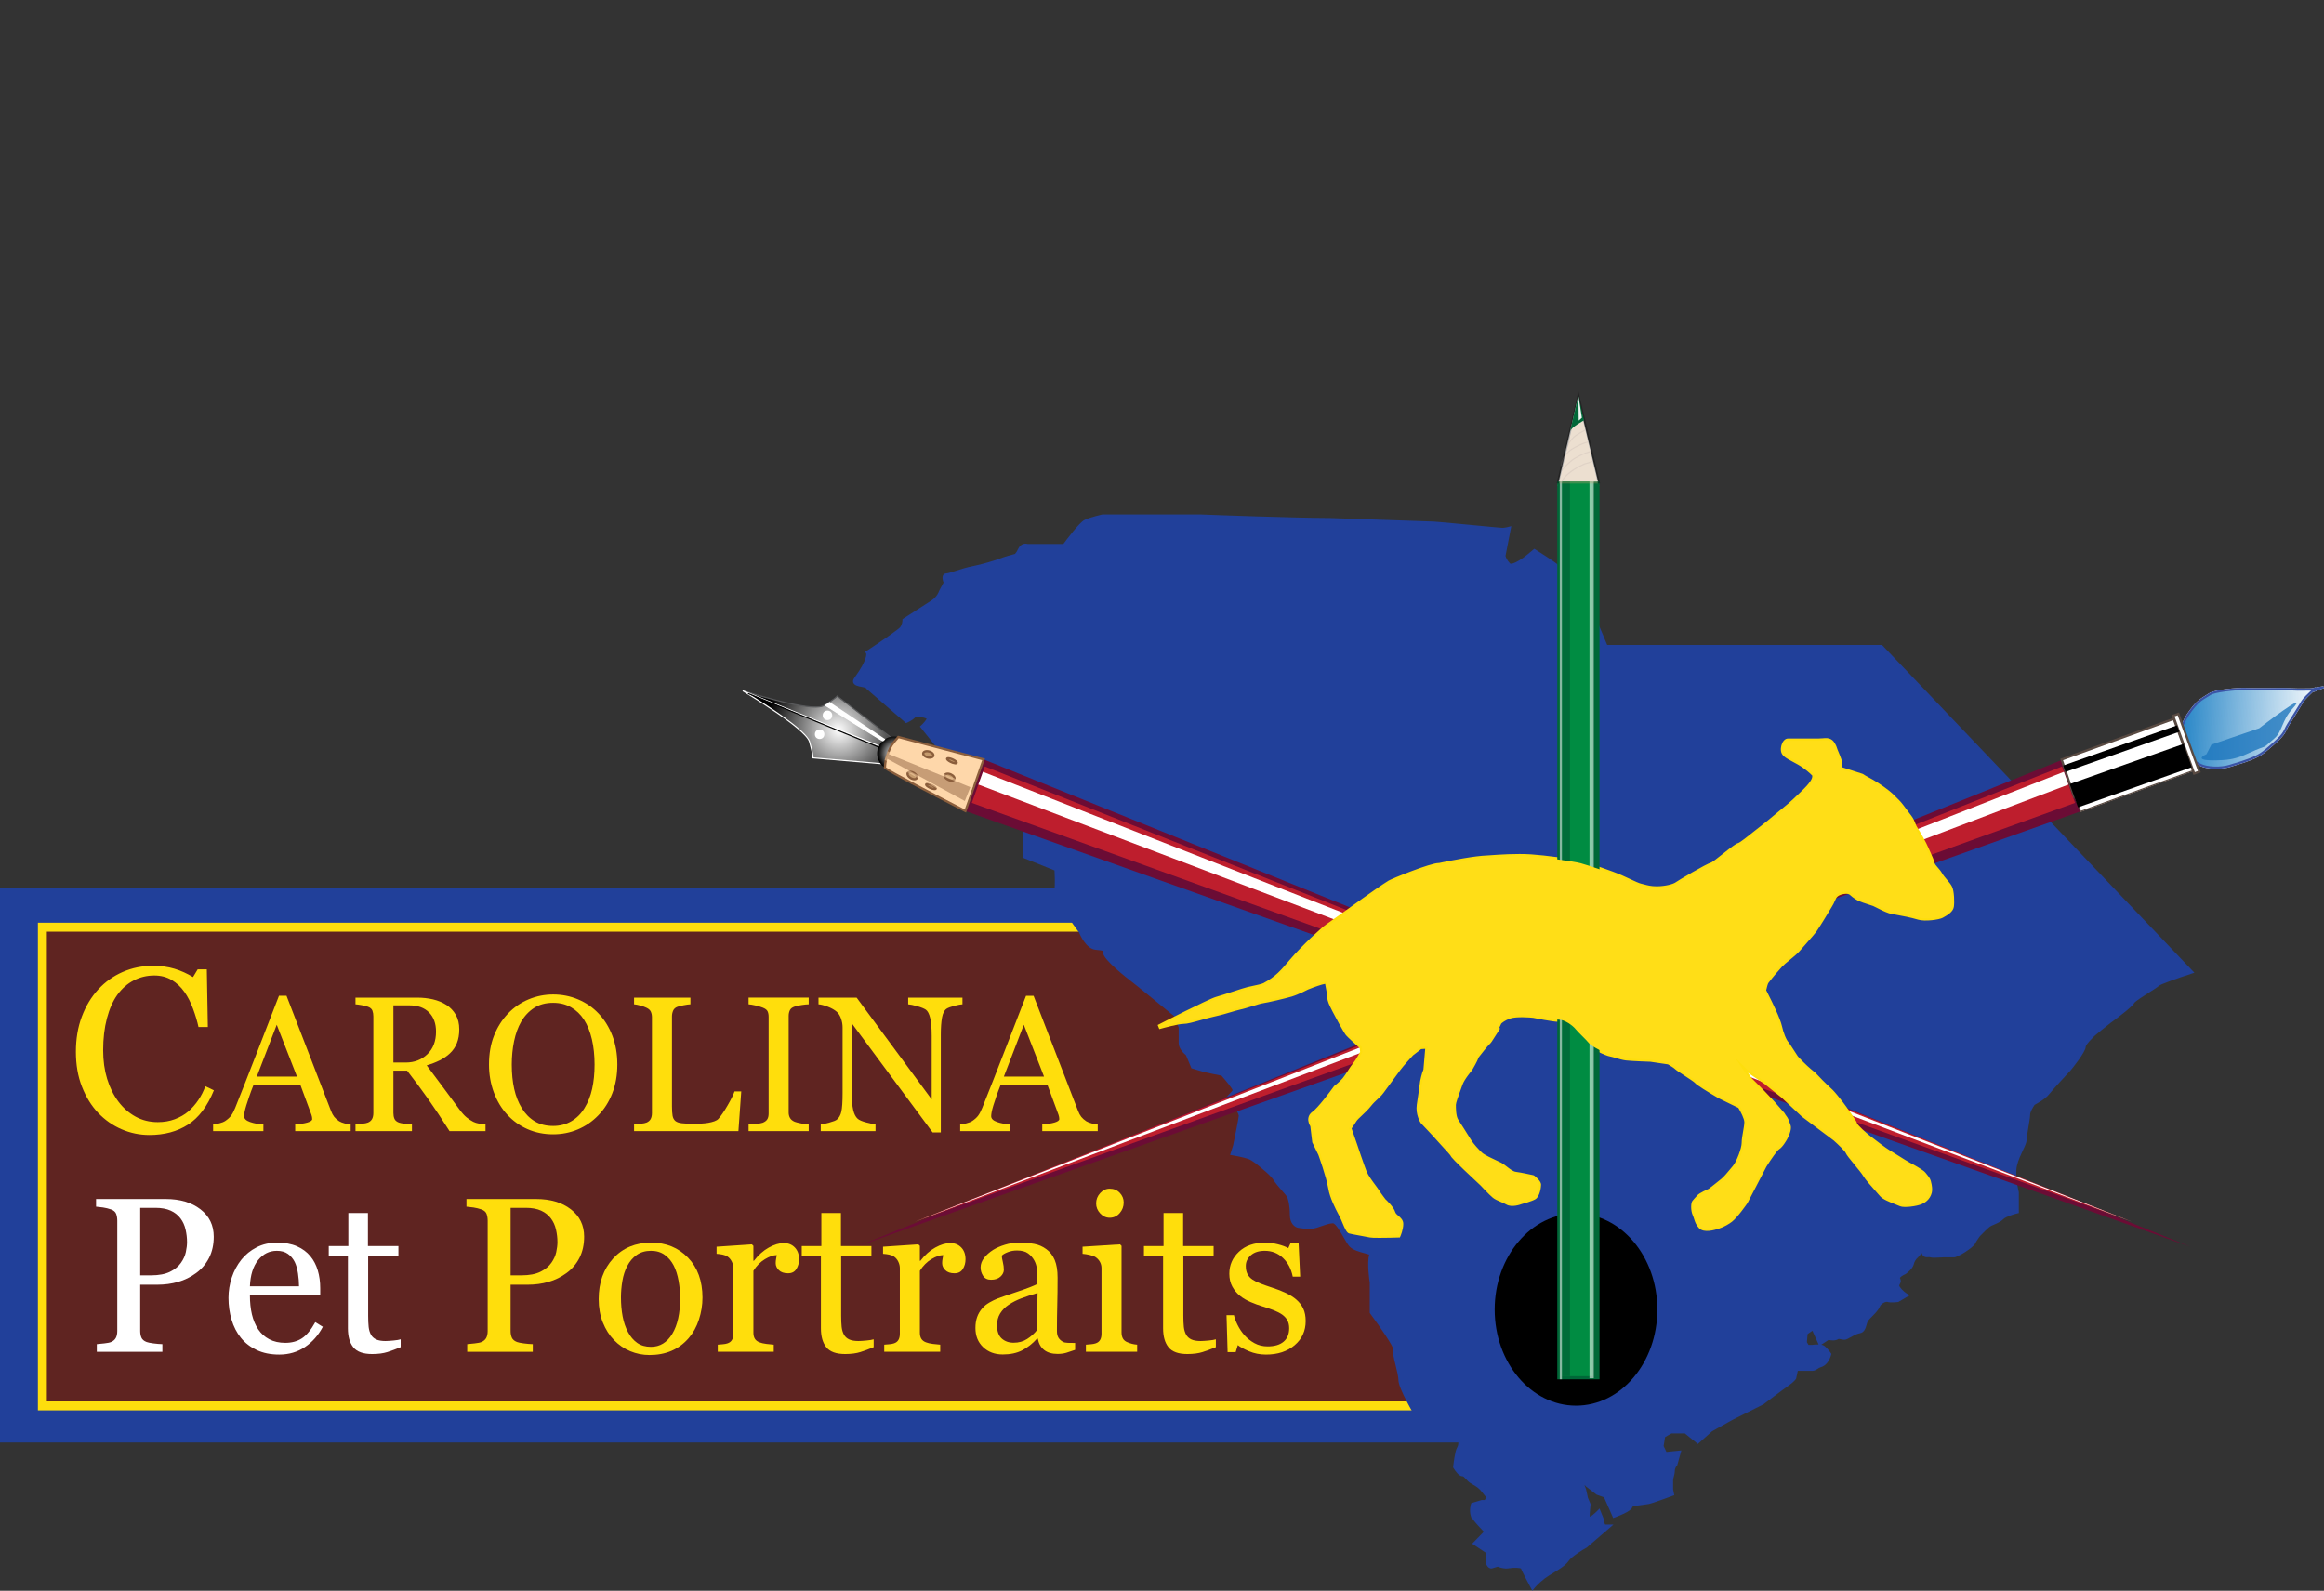
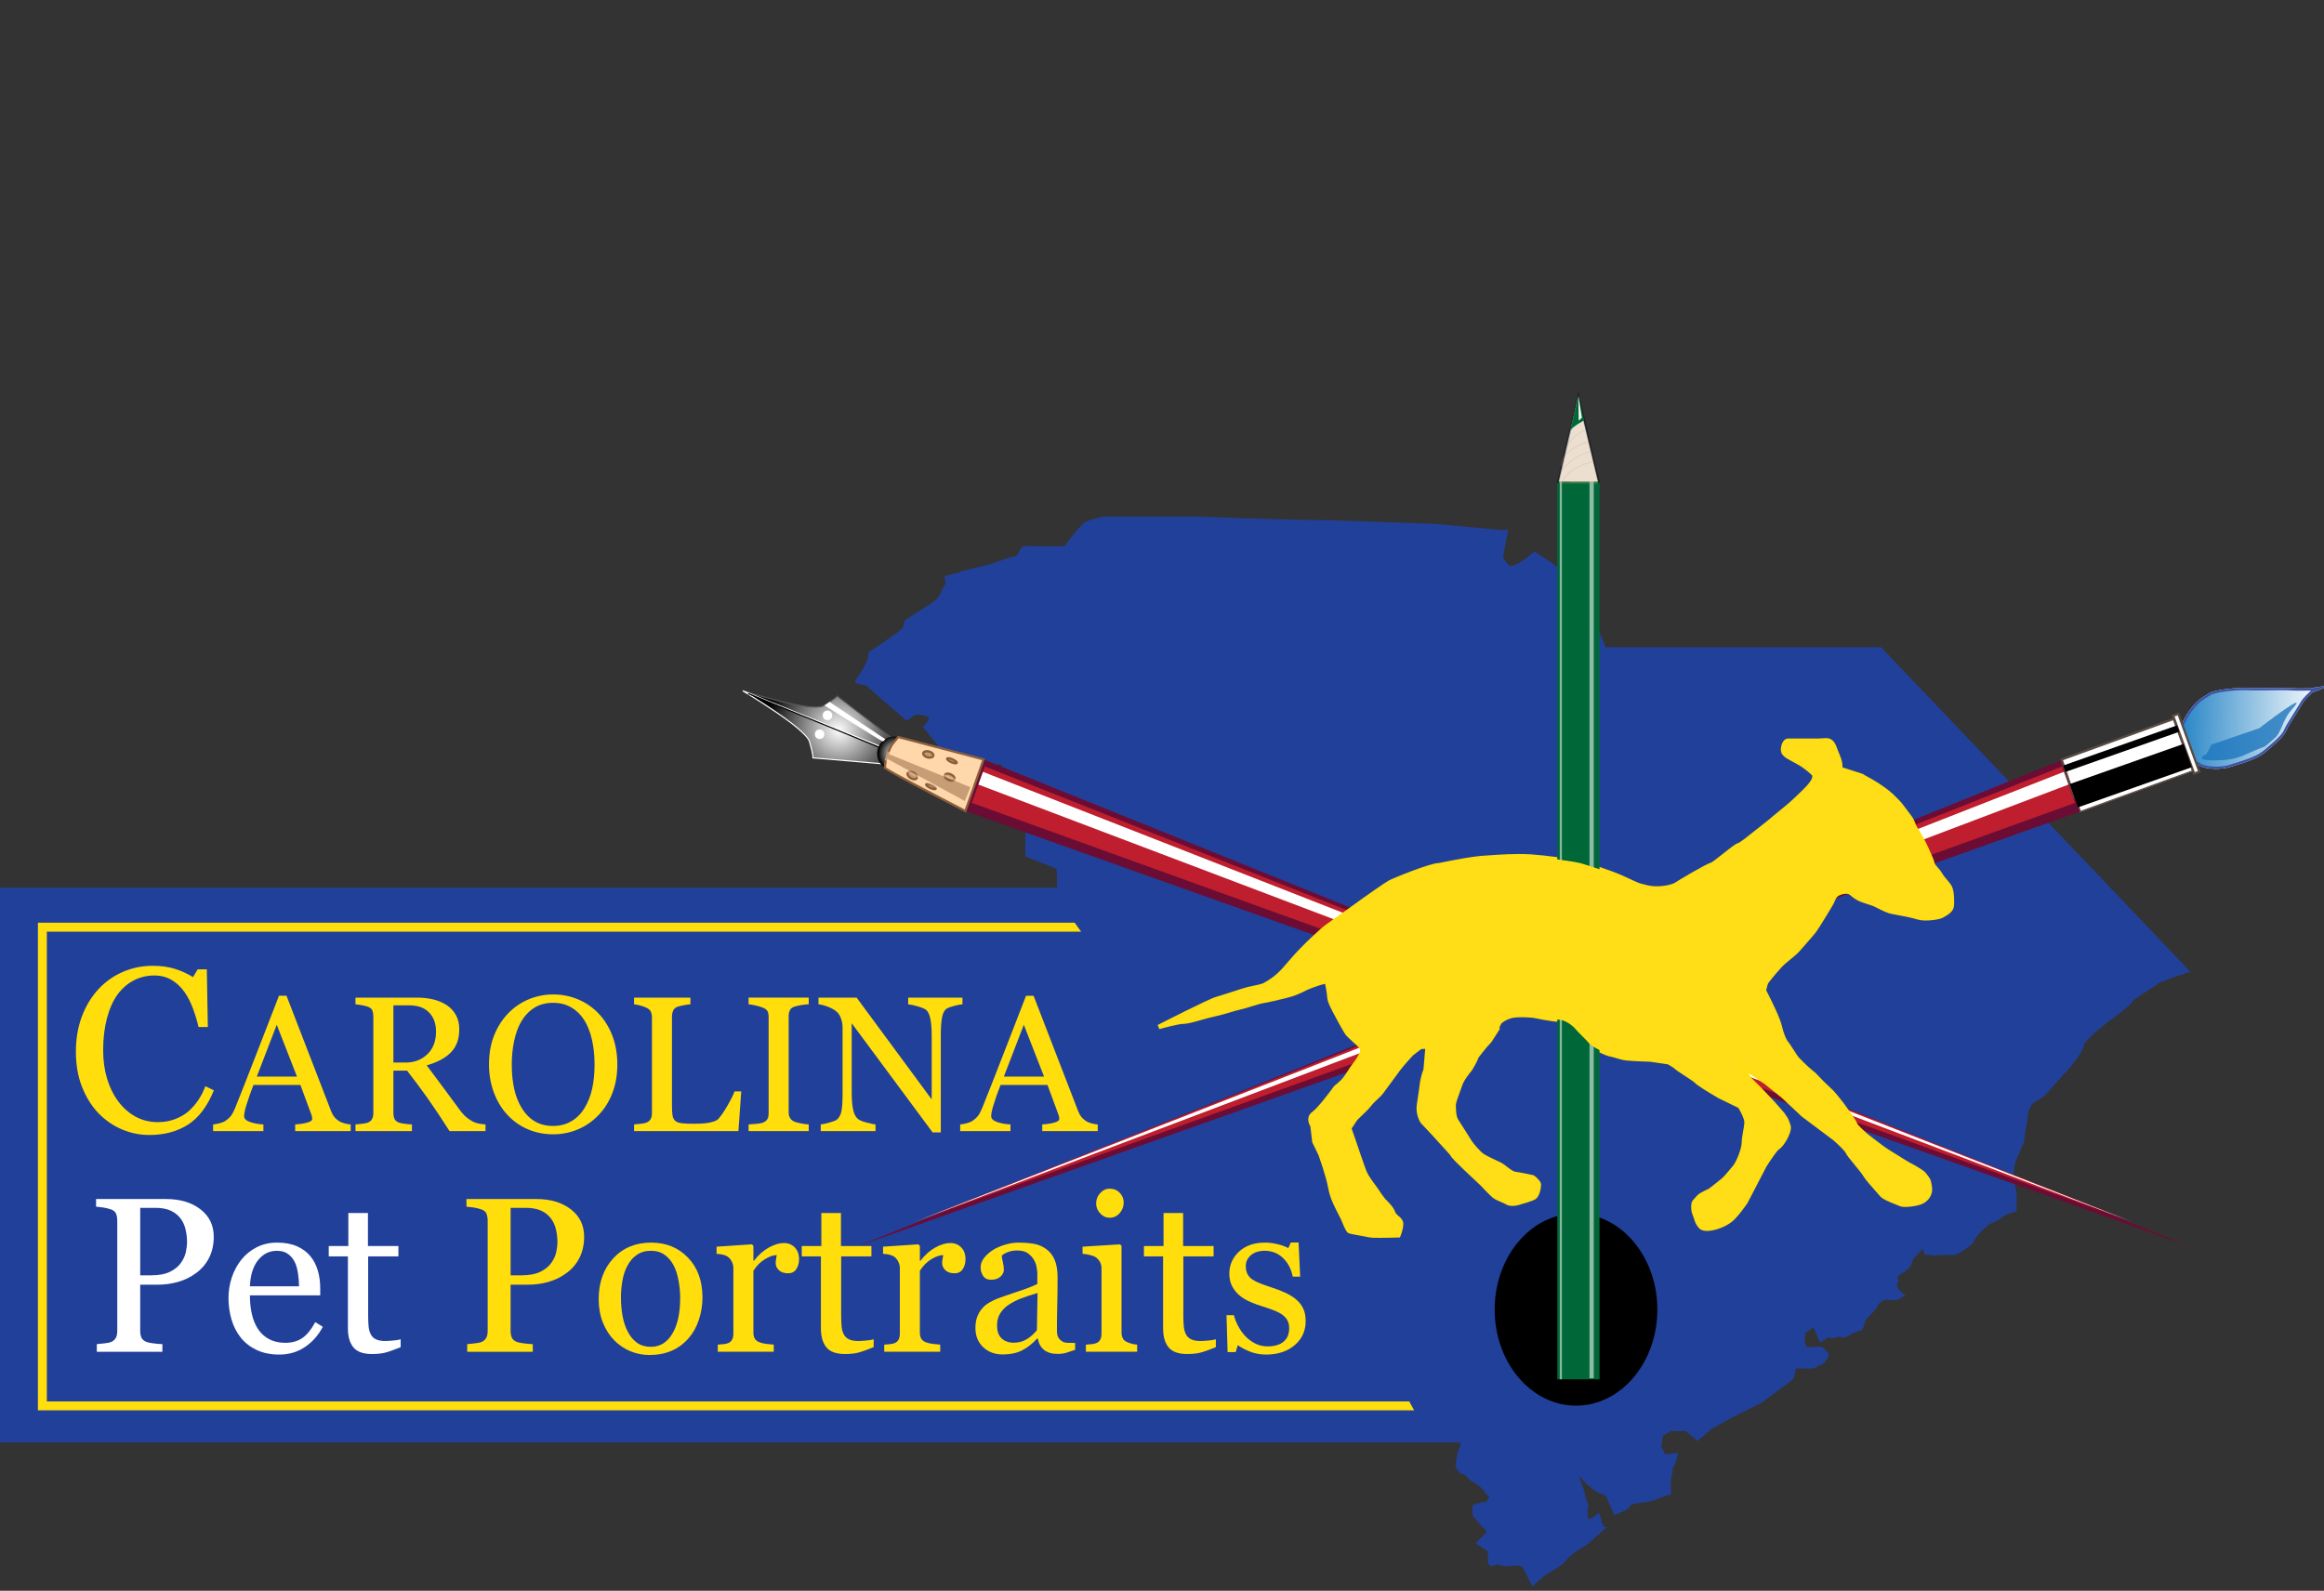
<svg xmlns="http://www.w3.org/2000/svg" version="1.1" x="0px" y="0px" width="357.998px" height="245.115px" viewBox="0 0 357.998 245.115" style="enable-background:new 0 0 357.998 245.115;" xml:space="preserve">
  <rect x="0" y="0" width="357.998" height="245.115" fill="#333333" stroke="none" />
  <style type="text/css">
	.st0{fill:#FFFFFF;}
	.st1{opacity:0.78;fill:#FFFFFF;}
	.st2{fill:#21409A;}
	.st3{fill:#5F2421;}
	.st4{fill:#FEDE0D;}
	.st5{stroke:#000000;stroke-width:0.25;stroke-miterlimit:10;}
	.st6{fill:#8B5E3C;stroke:#FED7AA;stroke-width:0.5;stroke-miterlimit:10;}
	.st7{fill:url(#SVGID_1_);}
	.st8{fill:#58595B;}
	.st9{fill:url(#SVGID_2_);}
	.st10{fill:url(#SVGID_3_);}
	.st11{fill:#6B0C35;}
	.st12{fill:#BE1E2D;}
	.st13{fill:#FED7AA;}
	.st14{fill:#8B5E3C;}
	.st15{fill:#C49A6C;}
	.st16{opacity:0.48;}
	.st17{fill:url(#SVGID_4_);}
	.st18{fill:#3A53A5;}
	.st19{fill:#594A42;}
	.st20{opacity:0.78;fill:#1B75BC;}
	.st21{fill:#FFDE0C;}
	.st22{fill:none;}
	.st23{fill:#006838;}
	.st24{opacity:0.84;fill:#009444;}
	.st25{opacity:0.84;fill:#006838;}
	.st26{opacity:0.53;fill:#FFFFFF;}
	.st27{opacity:0.55;fill:#FFFFFF;}
	.st28{opacity:0.32;}
	.st29{fill:#594A42;stroke:#C49A6C;stroke-miterlimit:10;}
	.st30{opacity:0.94;fill:#FFFFFF;}
	.st31{opacity:0.2;fill:none;stroke:#B2A0A0;stroke-width:0.25;stroke-miterlimit:10;}
	.st32{opacity:0.2;fill:#B2A0A0;}
	.st33{fill:#FFDE17;}
	.st34{fill:url(#SVGID_5_);}
	.st35{fill:url(#SVGID_6_);}
	.st36{fill:url(#SVGID_7_);}
	.st37{fill:url(#SVGID_8_);}
	.st38{font-family:'Georgia';}
	.st39{font-size:35.98px;}
	.st40{font-size:29.684px;}
	.st41{font-size:33.969px;}
</style>
  <defs>
</defs>
  <g>
    <g>
      <path class="st0" d="M356.022,106.239c0,0-2.131,0.047-3.014-0.016c-1.357-0.097-3.146-0.016-3.716-0.025    c-1.463-0.025-1.687,0.044-3.35-0.023c-1.267-0.051-4.756,0.264-5.542,0.795s-1.526,0.817-2.372,1.84s-1.246,1.625-1.835,2.942    s-0.356,1.509-0.458,2.202c-0.102,0.693,0.261,1.771,0.592,2.356c0.331,0.585,1.072,0.562,2.376,1.406    c1.208,0.782,3.661,0.666,4.765,0.305s3.925-1.057,5.268-2.167c3.631-3.003,2.903-2.871,3.775-4.277    c1.29-2.081,1.72-2.737,2.147-3.468c0.427-0.731,2.522-2.481,1.81-1.911c-0.973,0.779,1.363-0.393,1.345-0.271L356.022,106.239z" />
      <path class="st0" d="M341.332,118.472c-0.982,0-2.023-0.16-2.721-0.613c-0.563-0.364-1.019-0.564-1.385-0.724    c-0.484-0.212-0.834-0.365-1.048-0.742c-0.299-0.528-0.73-1.665-0.612-2.466c0.028-0.189,0.029-0.336,0.03-0.492    c0.003-0.387,0.007-0.787,0.44-1.756c0.604-1.353,1.013-1.958,1.86-2.981c0.657-0.795,1.26-1.162,1.844-1.517    c0.187-0.114,0.374-0.228,0.565-0.356c0.85-0.574,4.402-0.88,5.644-0.825c0.966,0.04,1.452,0.032,1.966,0.025    c0.374-0.005,0.771-0.011,1.38-0.001c0.166,0.005,0.425-0.002,0.748-0.008c0.797-0.015,2.003-0.036,2.978,0.033    c0.829,0.06,2.806,0.02,2.985,0.016l0.45-0.079c0.106-0.078,0.184-0.112,0.262-0.046l0.912-0.16    c0.166-0.056,0.224-0.05,0.289,0.001l0.079,0.062l-0.032,0.228l-0.249,0.044c-0.113,0.041-0.297,0.117-0.453,0.181    c-0.541,0.224-0.827,0.338-0.992,0.34c-0.483,0.447-1.239,1.171-1.464,1.556c-0.267,0.458-0.532,0.881-1.012,1.649    c-0.287,0.459-0.651,1.041-1.137,1.824c-0.198,0.318-0.313,0.56-0.414,0.772c-0.362,0.759-0.58,1.217-3.398,3.547    c-1.137,0.941-3.232,1.567-4.618,1.982c-0.276,0.082-0.517,0.154-0.707,0.217C343.028,118.346,342.203,118.472,341.332,118.472z     M345.628,106.34c-1.466,0-4.457,0.316-5.131,0.771c-0.194,0.132-0.386,0.249-0.578,0.365c-0.585,0.356-1.137,0.692-1.758,1.442    c-0.825,0.997-1.222,1.585-1.81,2.902c-0.404,0.903-0.407,1.251-0.41,1.619c-0.001,0.16-0.003,0.326-0.034,0.538    c-0.089,0.607,0.227,1.638,0.572,2.246c0.157,0.277,0.431,0.397,0.886,0.596c0.378,0.165,0.847,0.371,1.433,0.75    c1.125,0.728,3.487,0.656,4.618,0.286c0.192-0.063,0.437-0.136,0.715-0.219c1.277-0.382,3.413-1.021,4.497-1.917    c2.758-2.281,2.976-2.738,3.305-3.429c0.106-0.221,0.225-0.471,0.432-0.806c0.487-0.784,0.85-1.365,1.138-1.825    c0.478-0.764,0.742-1.186,1.007-1.64c0.246-0.421,0.991-1.138,1.499-1.609c-0.217,0.005-2.165,0.044-3.013-0.017    c-0.96-0.069-2.156-0.046-2.948-0.033c-0.327,0.006-0.594,0.013-0.759,0.008c-0.607-0.01-0.999-0.004-1.369,0.001    c-0.519,0.009-1.01,0.016-1.984-0.024C345.843,106.342,345.74,106.34,345.628,106.34z" />
    </g>
    <path class="st1" d="M339.889,116.216c0,0-2.787,1.189,2.466,0.911c1.866-0.099,3.026-0.612,3.987-1.054   c3.503-1.61,1.67-0.291,4.024-2.305c1.197-1.024,1.138-2.765,2.72-4.502c3.053-3.351-5.062,2.947-5.062,2.947l-7.374,2.524   L339.889,116.216z" />
    <g>
	</g>
    <rect x="0.344" y="137.118" class="st2" width="236.962" height="84.81" />
    <path class="st2" d="M237.651,222.272H0v-85.499h237.651V222.272z M0.689,221.583h236.273v-84.121H0.689V221.583z" />
-     <rect x="6.528" y="142.869" class="st3" width="221.445" height="73.766" />
    <path class="st4" d="M228.662,217.323H5.839v-75.144h222.823V217.323z M7.217,215.945h220.067v-72.388H7.217V215.945z" />
    <path class="st5" d="M107.422,99.117" />
    <path class="st2" d="M247.344,99.722h42.419l47.638,50c0,0-4.683,1.515-5.085,1.928c-0.401,0.413-3.613,2.204-3.881,2.755   s-3.479,2.894-3.479,2.894s-2.275,1.789-2.542,2.064s-1.472,1.377-1.472,1.928c0,0.551-1.873,3.03-2.275,3.444   c-0.401,0.413-2.81,3.03-3.345,3.719s-2.141,1.515-2.141,1.515s-0.803,1.102-0.803,1.791s-0.535,3.168-0.535,3.857   c0,0.689-1.07,2.204-1.472,3.857c-0.401,1.653,0.268,4.27,0.268,4.27v2.893c0,0-1.74,0.413-2.275,0.964   c-0.535,0.551-1.606,0.826-2.007,1.102c-0.401,0.275-1.606,1.515-1.606,1.515s-0.535,0.689-0.803,1.24   c-0.268,0.551-2.542,1.928-2.944,1.928c-0.401,0-1.204,0-1.606,0c-0.401,0-1.606,0.138-2.007,0   c-0.401-0.138-0.937,0.275-1.071-0.551s-0.669,0.26-1.07,0.612c-0.401,0.352-0.669,0.765-0.803,1.316s-1.07,1.24-1.07,1.24   s-1.338,0.551-1.004,1.102c0.335,0.551-0.468,0.689,0,1.377s1.137,1.102,1.137,1.102l-1.137,0.689c0,0-1.137,0.138-1.539,0   c-0.401-0.138-1.338,0.275-1.606,0.964s-1.338,1.515-1.74,2.066c-0.401,0.551-0.268,1.653-1.071,1.791s-1.74,0.826-2.141,0.964   c-0.401,0.138-0.937-0.275-1.338,0c-0.401,0.275-1.338,0.029-1.338,0.029l-1.204,0.797l-0.669-1.515l-0.401-0.826l-1.204,0.826   l-0.134,1.515l0.401,0.689h0.803c0,0,1.07-0.138,1.472,0c0.401,0.138,1.07,1.102,1.07,1.102c-0.268,0.964-0.803,1.515-1.338,1.653   s-0.803,0.551-1.204,0.551s-0.268,0-0.937,0s-1.606,0-1.606,0l-0.268,1.377c0,0-0.268,0.413-1.07,0.964s-3.881,2.893-3.881,2.893   l-4.683,2.342l-3.212,1.791l-2.007,1.791l-1.873-1.515l0,0h-2.275l-1.204,0.689l-0.268,1.653l0.583,1.222l2.042-0.207l-0.484,1.739   c0,0-0.401,0.413-0.401,0.964c0,0.551-0.268,1.102-0.268,1.515s0,1.377,0,1.377l0.134,0.689c0,0-2.944,1.102-3.613,1.24   s-2.944,0.275-2.81,0.689c0.134,0.413-2.409,1.377-2.409,1.377l-1.338-3.03l-1.204-0.413l-1.606-1.24l-1.338-1.377l0.803,2.204   l0.268,1.24l0.401,0.964c-0.134,1.377-0.268,2.066,0.134,2.204c0.401,0.138,1.472-0.964,1.472-0.964l0.401,0.976   c0,0,0.134,1.228,0.535,1.228s0.401,0,0.401,0l-3.345,2.893c0,0-2.275,1.24-2.944,2.204s-2.542,1.791-3.613,2.617   s-1.606,1.515-1.606,1.515s-1.338-2.479-1.472-2.893c-0.134-0.413-1.472-0.413-2.275-0.275c-0.803,0.138-1.606-0.275-1.606-0.275   s-0.535,0.138-0.937,0.275c-0.401,0.138-0.627-0.618-0.627-0.618v-1.653l-1.873-1.24l1.74-1.791c0,0-1.338-1.377-1.74-1.928   s-0.134,0.275-0.401-0.551c-0.268-0.826,0-1.653,0-1.653l1.338-0.413h0.669l0.535-0.964c0,0-0.042,0.342-0.845-0.759   c-0.803-1.102-1.71-1.24-2.26-1.791c-0.55-0.551-0.684-0.826-1.085-0.826s-1.071-1.102-1.071-1.102s0.268-2.342,0.535-2.755   c0.268-0.413,0.268-0.964,0.268-0.964l-0.134-0.826l-1.472-0.275l-1.606-1.515v-1.653c0,0-1.204-0.138-1.606-0.138   c-0.401,0,0,0-0.535,0.275s-1.071,0.413-1.071,0.413l0,0c0,0-2.81-4.683-2.81-5.923c0-1.24-1.071-4.132-0.803-4.683   s-3.613-5.785-3.613-5.785v-3.444v-1.102c0,0-0.535-3.444,0-4.545c0.535-1.102,0.912,0.396,0,0   c-0.782-0.34-2.527-0.568-3.196-1.257s-1.889-3.702-2.826-3.702s-2.275,0.689-3.078,0.826c-0.803,0.138-2.217-0.126-2.217-0.126   s-0.995-0.15-0.995-1.665c0-1.515-0.268-2.617-0.535-3.03c-0.268-0.413-1.606-1.791-2.007-2.479   c-0.401-0.689-1.606-1.653-1.606-1.653c-0.803-0.689-1.74-1.515-2.542-1.791c-0.803-0.275-2.409-0.551-2.409-0.551l0.35-1.119   c0,0,0.854-4.115,0.854-4.459c0-0.344,0.268,0.758,0-0.344s-1.338-1.653-1.873-2.066c-0.535-0.413,1.071-1.24,0.937-1.791   c-0.134-0.551-1.873-2.479-1.873-2.479s-2.141-0.413-2.676-0.551c-0.535-0.138-1.873-0.551-1.873-0.551l-0.803-1.928   c0,0-1.07-0.826-1.07-1.653c0-0.826,0-2.479,0-2.479l-0.803-1.928c0,0-6.022-4.959-6.958-5.647s-3.881-3.168-3.881-3.857   c0-0.689-0.134-0.689-1.472-0.826s-2.275-2.479-2.275-2.479s-3.881-5.234-3.747-6.336c0.134-1.102-0.003-3.306-0.003-3.306   l-4.814-1.928v-3.995l-0.937-2.893c0,0,1.071-1.24-0.669-2.342c-1.74-1.102-2.141-1.653-2.007-2.342   c0.134-0.689-0.024-2.617-0.024-2.617l-3.322,0.275c0,0-1.472-0.689-2.141-0.826c-0.669-0.138-2.409,0.138-2.409,0.138   l-4.282-5.372c0,0,1.338-1.24,0.803-1.515c-0.535-0.275-1.873-0.551-2.275-0.138c-0.401,0.413-1.07,0.689-1.07,0.689l-5.888-5.096   c-0.003-0.56-2.574-0.278-1.873-1.24c2.409-3.306,1.873-4.132,1.873-4.132s4.817-3.168,5.219-3.719   c0.401-0.551,0.401-1.24,0.401-1.24s3.212-2.066,4.282-2.755c1.07-0.689,1.338-1.653,1.338-1.653l0.751-1.395   c0,0-0.484-1.085,0.051-1.085c0.535,0,2.542-0.826,4.014-1.102c1.472-0.275,3.747-0.964,4.416-1.24   c0.669-0.275,2.275-0.689,2.275-0.689s0.268-0.122,0.669-0.964c0.401-0.842,1.071-0.551,1.071-0.551h5.754   c0,0,2.409-3.306,3.212-3.719c0.803-0.413,2.676-0.826,2.676-0.826h15.255c-2.389-0.068,13.224,0.527,19.671,0.551   c0.814,0.003,15.522,0.551,16.058,0.551c0.535,0,10.17,0.964,10.571,0.964c0.401,0,0.937-0.138,0.937-0.138l-0.803,4.132   c0,0,0.134,0.689,0.803,1.377c0.669,0.689,3.033-1.257,3.033-1.257l0.981-0.809c0,0,3.078,1.928,3.613,2.479   c0.535,0.551,2.409,3.168,3.212,4.132c0.803,0.964,2.409,3.995,2.409,3.995L247.344,99.722z" />
-     <path class="st2" d="M236.052,245.115l-0.251-0.464c-0.138-0.256-1.357-2.519-1.497-2.949c-0.118-0.101-0.999-0.195-1.889-0.042   c-0.714,0.121-1.416-0.131-1.695-0.25c-0.176,0.047-0.517,0.142-0.793,0.236c-0.169,0.059-0.342,0.044-0.501-0.036   c-0.368-0.189-0.538-0.707-0.569-0.809l-0.014-0.098v-1.468l-2.065-1.367l1.797-1.85c-0.406-0.425-1.228-1.297-1.539-1.723   c-0.005-0.007-0.009-0.013-0.013-0.019c-0.24-0.018-0.279-0.139-0.437-0.629c-0.298-0.922-0.012-1.827,0-1.865l0.055-0.171   l1.611-0.482h0.466l0.24-0.433c-0.17-0.152-0.371-0.393-0.626-0.744c-0.458-0.628-0.939-0.906-1.404-1.174   c-0.299-0.173-0.581-0.336-0.821-0.575c-0.132-0.132-0.24-0.248-0.334-0.349c-0.297-0.32-0.362-0.376-0.508-0.376   c-0.517,0-1.077-0.795-1.365-1.268l-0.061-0.101l0.013-0.117c0.065-0.568,0.299-2.457,0.588-2.903   c0.207-0.319,0.213-0.772,0.213-0.777l-0.089-0.532l-1.335-0.25l-1.787-1.687v-1.493c-0.429-0.045-1.082-0.104-1.283-0.102   c-0.073,0.072-0.181,0.148-0.356,0.238c-0.563,0.29-1.118,0.435-1.141,0.441l-0.249,0.064l-0.133-0.221   c-0.293-0.487-2.859-4.803-2.859-6.1c0-0.536-0.236-1.485-0.443-2.323c-0.318-1.281-0.497-2.05-0.349-2.454   c-0.081-0.543-1.855-3.192-3.556-5.486l-0.068-0.092v-4.659c-0.048-0.283-0.45-2.981-0.093-4.34   c-0.199-0.065-0.433-0.129-0.676-0.195c-0.851-0.234-1.817-0.5-2.329-1.027c-0.266-0.273-0.571-0.806-0.925-1.424   c-0.435-0.759-1.246-2.173-1.653-2.173c-0.505,0-1.198,0.244-1.809,0.459c-0.443,0.156-0.863,0.303-1.211,0.363   c-0.855,0.148-2.278-0.116-2.338-0.127c-0.433-0.065-1.277-0.57-1.277-2.004c0-1.445-0.248-2.486-0.48-2.843   c-0.095-0.147-0.384-0.478-0.69-0.829c-0.501-0.575-1.07-1.226-1.325-1.664c-0.302-0.519-1.202-1.3-1.523-1.558l-0.129-0.11   c-0.754-0.648-1.61-1.383-2.31-1.623c-0.768-0.264-2.34-0.535-2.356-0.537l-0.388-0.066l0.468-1.496   c0.314-1.521,0.829-4.088,0.839-4.359c0-0.072,0.011-0.132,0.029-0.181c-0.006-0.025-0.012-0.051-0.019-0.079   c-0.19-0.783-0.869-1.254-1.413-1.633c-0.124-0.086-0.239-0.166-0.336-0.242c-0.185-0.143-0.234-0.315-0.242-0.433   c-0.025-0.363,0.281-0.676,0.605-1.006c0.153-0.156,0.438-0.446,0.449-0.558c-0.066-0.264-0.927-1.347-1.716-2.229   c-0.455-0.088-2.11-0.412-2.584-0.534c-0.537-0.138-1.834-0.538-1.889-0.555l-0.154-0.047l-0.831-1.997   c-0.277-0.229-1.131-1.006-1.131-1.866v-2.411l-0.743-1.786c-0.659-0.542-6.011-4.945-6.878-5.581   c-0.04-0.03-4.021-3.082-4.021-4.134c0-0.233-0.02-0.289-0.029-0.302c-0.072-0.072-0.55-0.121-1.056-0.173l-0.077-0.008   c-1.44-0.149-2.376-2.25-2.542-2.652c-0.717-0.969-3.927-5.384-3.786-6.548c0.105-0.859,0.037-2.448,0.007-3.026l-4.827-1.933   v-4.173l-0.98-3.025l0.127-0.147c0.001-0.002,0.301-0.366,0.231-0.815c-0.056-0.36-0.333-0.7-0.824-1.011   c-1.586-1.005-2.356-1.698-2.161-2.698c0.085-0.436,0.039-1.522-0.004-2.179l-3.066,0.254l-0.083-0.039   c-0.399-0.187-1.549-0.695-2.064-0.801c-0.499-0.105-1.819,0.067-2.285,0.141l-0.198,0.032l-4.606-5.779l0.235-0.217   c0.378-0.35,0.729-0.789,0.804-0.993c-0.594-0.271-1.597-0.371-1.795-0.167c-0.446,0.459-1.156,0.755-1.186,0.767l-0.196,0.081   l-6.167-5.338l-0.001-0.072c-0.129-0.061-0.443-0.122-0.64-0.16c-0.564-0.11-1.146-0.224-1.313-0.65   c-0.061-0.154-0.084-0.403,0.145-0.719c2.122-2.913,1.847-3.768,1.844-3.776l-0.186-0.287l0.304-0.154   c2.342-1.54,4.901-3.32,5.13-3.634c0.327-0.449,0.335-1.032,0.335-1.038l0.001-0.186l4.439-2.857   c0.937-0.603,1.19-1.448,1.193-1.457l0.028-0.07l0.674-1.251c-0.122-0.318-0.265-0.837-0.058-1.156   c0.106-0.163,0.28-0.253,0.49-0.253c0.205,0,0.851-0.207,1.476-0.407c0.794-0.254,1.694-0.543,2.476-0.689   c1.468-0.274,3.729-0.965,4.348-1.219c0.615-0.253,1.95-0.607,2.258-0.688c0.062-0.056,0.248-0.254,0.506-0.795   c0.409-0.859,1.118-0.846,1.44-0.747h5.521c0.514-0.698,2.449-3.28,3.229-3.681c0.833-0.429,2.681-0.839,2.759-0.856l0.074-0.008   h14.984c0.072-0.006,0.163-0.003,0.281,0v0.008c1.823,0.079,14.16,0.523,19.662,0.543c0.444,0.002,4.811,0.158,9.035,0.309   c3.487,0.124,6.78,0.242,7.021,0.242c0.283,0,2.524,0.212,5.912,0.536c2.095,0.2,4.469,0.427,4.661,0.429   c0.351,0,0.845-0.126,0.851-0.127l0.528-0.135l-0.892,4.592c0.047,0.163,0.22,0.656,0.697,1.147   c0.234,0.237,1.478-0.388,2.567-1.283l1.173-0.967l0.211,0.132c0.318,0.2,3.128,1.967,3.677,2.531   c0.312,0.322,1.009,1.247,1.746,2.226c0.557,0.74,1.132,1.504,1.483,1.927c0.817,0.98,2.383,3.928,2.449,4.053l1.664,3.949h42.338   l0.102,0.107l48.015,50.397l-0.521,0.169c-2.215,0.717-4.671,1.603-4.949,1.845c-0.173,0.178-0.651,0.485-1.48,1.011   c-0.762,0.483-2.182,1.384-2.334,1.653c-0.281,0.58-2.815,2.458-3.585,3.019c-0.863,0.679-2.315,1.837-2.498,2.026l-0.151,0.15   c-1.065,1.046-1.224,1.413-1.224,1.538c0,0.782-2.156,3.461-2.372,3.684c-0.381,0.392-2.8,3.021-3.321,3.691   c-0.511,0.659-1.844,1.392-2.18,1.571c-0.285,0.407-0.692,1.127-0.692,1.524c0,0.373-0.133,1.156-0.273,1.986   c-0.129,0.765-0.262,1.555-0.262,1.871c0,0.408-0.256,0.95-0.581,1.636c-0.328,0.693-0.7,1.478-0.9,2.302   c-0.377,1.549,0.259,4.078,0.266,4.104l0.011,0.085v3.165l-0.265,0.063c-0.635,0.151-1.768,0.521-2.107,0.869   c-0.39,0.401-0.992,0.659-1.476,0.866c-0.24,0.103-0.466,0.2-0.583,0.28c-0.306,0.21-1.225,1.132-1.553,1.471l0,0   c0.003,0-0.497,0.648-0.742,1.151c-0.313,0.645-2.685,2.122-3.253,2.122h-1.606c-0.108,0-0.276,0.01-0.471,0.022   c-0.732,0.045-1.32,0.071-1.648-0.041c-0.057-0.019-0.159-0.012-0.257-0.005c-0.272,0.021-0.811,0.059-1.003-0.636   c-0.048,0.058-0.094,0.119-0.132,0.167c-0.133,0.17-0.271,0.347-0.41,0.468c-0.364,0.319-0.585,0.68-0.695,1.138   c-0.156,0.641-1.028,1.309-1.202,1.437l-0.073,0.041c-0.443,0.184-0.834,0.484-0.845,0.601c0.262,0.428,0.087,0.75-0.016,0.943   c-0.097,0.18-0.122,0.227,0.01,0.423c0.419,0.616,1.029,0.999,1.035,1.003l0.476,0.297l-1.754,1.026   c-0.204,0.025-1.241,0.139-1.692-0.016c-0.217-0.071-0.967,0.236-1.173,0.764c-0.194,0.499-0.711,1.018-1.166,1.476   c-0.248,0.249-0.482,0.484-0.616,0.668c-0.109,0.149-0.174,0.386-0.243,0.635c-0.136,0.493-0.322,1.167-1.048,1.292   c-0.467,0.079-1.012,0.384-1.449,0.629c-0.263,0.147-0.47,0.263-0.639,0.321c-0.272,0.093-0.539,0.031-0.776-0.024   c-0.237-0.055-0.387-0.081-0.478-0.019c-0.419,0.287-1.132,0.186-1.468,0.115l-1.115,0.739c0.083,0.012,0.159,0.029,0.225,0.052   c0.472,0.162,1.069,0.984,1.242,1.231l0.092,0.133l-0.044,0.155c-0.278,1.002-0.87,1.71-1.583,1.894   c-0.198,0.051-0.355,0.153-0.521,0.262c-0.214,0.141-0.456,0.299-0.77,0.299h-2.258l-0.262,1.221   c-0.032,0.048-0.33,0.487-1.165,1.061c-0.787,0.54-3.836,2.859-3.867,2.882l-4.738,2.376l-3.164,1.765l-2.198,1.96l-2.006-1.623   h-2.062l-0.982,0.562l-0.223,1.384l0.432,0.906l2.302-0.233l-0.643,2.309l-0.061,0.063c-0.001,0.001-0.303,0.325-0.303,0.724   c0,0.34-0.085,0.665-0.159,0.952c-0.056,0.214-0.108,0.417-0.108,0.564v1.377l0.183,0.909l-0.273,0.102   c-0.122,0.045-2.978,1.113-3.665,1.254c-0.18,0.037-0.471,0.074-0.802,0.116c-0.471,0.06-1.402,0.178-1.719,0.311   c-0.017,0.281-0.386,0.767-2.645,1.624l-0.305,0.116l-1.409-3.192l-1.161-0.418l-1.606-1.24l-0.256-0.262l0.254,0.698l0.281,1.285   l0.417,0.984l-0.06,0.591c-0.06,0.575-0.127,1.227-0.038,1.346c0.123-0.023,0.671-0.439,1.106-0.886l0.366-0.376l0.625,1.554   c0.041,0.375,0.157,0.797,0.249,0.921h1.27l-4.106,3.539c-0.613,0.334-2.315,1.363-2.826,2.099   c-0.47,0.677-1.423,1.257-2.345,1.818c-0.499,0.303-0.971,0.59-1.34,0.875c-1.017,0.785-1.539,1.447-1.544,1.454L236.052,245.115z    M233.397,240.893c0.662,0,1.406,0.113,1.562,0.597c0.078,0.24,0.712,1.459,1.214,2.398c0.275-0.291,0.716-0.717,1.326-1.188   c0.4-0.309,0.888-0.606,1.404-0.919c0.86-0.524,1.75-1.065,2.136-1.622c0.671-0.966,2.731-2.128,3.029-2.293l2.777-2.4   c-0.325-0.276-0.456-0.908-0.507-1.349l-0.19-0.462c-0.495,0.448-1.061,0.828-1.458,0.689c-0.609-0.209-0.536-0.906-0.416-2.062   l0.042-0.416l-0.369-0.883l-0.286-1.3l-1.341-3.671l2.46,2.531l1.524,1.172l1.293,0.443l1.265,2.867   c0.82-0.33,1.672-0.746,1.877-0.956c-0.003-0.091,0.021-0.181,0.073-0.262c0.217-0.343,0.89-0.462,2.268-0.637   c0.31-0.039,0.582-0.073,0.75-0.108c0.476-0.098,2.334-0.77,3.289-1.123l-0.079-0.402l-0.006-1.443c0-0.236,0.063-0.48,0.131-0.738   c0.067-0.259,0.137-0.527,0.137-0.778c0-0.54,0.299-0.967,0.435-1.131l0.328-1.178l-1.781,0.18l-0.733-1.539l0.311-1.921   l1.427-0.816h2.488l1.741,1.408l1.85-1.639l3.211-1.791l4.697-2.349c0.071-0.062,3.04-2.32,3.84-2.868   c0.573-0.393,0.851-0.708,0.943-0.823l0.307-1.579h2.826c0.103,0,0.216-0.071,0.392-0.186c0.186-0.122,0.418-0.274,0.727-0.354   c0.342-0.088,0.786-0.465,1.045-1.256c-0.281-0.38-0.649-0.787-0.803-0.84c-0.224-0.077-0.904-0.036-1.316,0.016l-1.044,0.003   l-0.556-0.954l0.157-1.787l1.669-1.145l0.576,1.186l0.509,1.153l0.992-0.657l0.149,0.039c0.329,0.085,0.881,0.141,1.056,0.02   c0.349-0.238,0.738-0.151,1.023-0.085c0.154,0.035,0.314,0.072,0.398,0.043c0.11-0.038,0.312-0.151,0.526-0.271   c0.484-0.271,1.086-0.607,1.669-0.707c0.266-0.046,0.357-0.277,0.499-0.795c0.083-0.299,0.168-0.608,0.351-0.859   c0.165-0.226,0.417-0.48,0.684-0.748c0.408-0.41,0.871-0.874,1.013-1.24c0.324-0.831,1.441-1.37,2.038-1.165   c0.213,0.073,0.871,0.041,1.313-0.008l0.636-0.384c-0.245-0.206-0.552-0.504-0.806-0.879c-0.369-0.542-0.168-0.915-0.047-1.138   c0.087-0.161,0.088-0.17,0.037-0.254c-0.11-0.182-0.133-0.384-0.067-0.584c0.172-0.523,0.952-0.894,1.194-0.998   c0.346-0.262,0.838-0.734,0.908-1.02c0.146-0.602,0.435-1.077,0.91-1.494c0.091-0.079,0.208-0.229,0.322-0.375   c0.283-0.362,0.558-0.704,0.908-0.612c0.328,0.084,0.388,0.456,0.408,0.578c0.042,0.26,0.043,0.259,0.31,0.24   c0.155-0.01,0.341-0.025,0.532,0.04c0.224,0.077,0.978,0.031,1.382,0.005c0.213-0.013,0.396-0.024,0.513-0.024h1.606   c0.406-0.057,2.442-1.34,2.633-1.734c0.281-0.577,0.819-1.272,0.842-1.301c0.15-0.158,1.264-1.301,1.682-1.587   c0.174-0.119,0.419-0.224,0.702-0.346c0.428-0.183,0.96-0.411,1.254-0.713c0.472-0.486,1.637-0.845,2.177-0.992v-2.583   c-0.09-0.363-0.651-2.776-0.258-4.394c0.217-0.893,0.622-1.748,0.947-2.435c0.264-0.559,0.515-1.087,0.515-1.34   c0-0.373,0.133-1.156,0.273-1.986c0.129-0.765,0.262-1.555,0.262-1.871c0-0.779,0.781-1.872,0.869-1.993l0.048-0.066l0.073-0.037   c0.428-0.221,1.626-0.906,2.026-1.421c0.546-0.703,2.975-3.341,3.371-3.748c0.497-0.511,2.136-2.775,2.177-3.208   c0-0.513,0.571-1.181,1.43-2.024l0.14-0.139c0.275-0.284,2.342-1.91,2.577-2.095c1.509-1.101,3.225-2.47,3.382-2.774   c0.191-0.394,1.104-0.993,2.583-1.931c0.577-0.366,1.231-0.78,1.36-0.913c0.371-0.383,3.105-1.32,4.706-1.847l-47.158-49.497h-42.5   l-1.828-4.343c-0.003-0.002-1.585-2.982-2.356-3.908c-0.363-0.435-0.943-1.207-1.505-1.953c-0.692-0.919-1.407-1.869-1.689-2.16   c-0.385-0.396-2.375-1.686-3.339-2.295l-0.789,0.651c-0.612,0.504-2.675,2.081-3.499,1.231c-0.732-0.754-0.888-1.519-0.894-1.552   l-0.013-0.066l0.718-3.694c-0.161,0.025-0.339,0.044-0.501,0.044c-0.193,0-1.921-0.164-4.725-0.432   c-2.484-0.237-5.576-0.532-5.846-0.532c-0.253,0-3.401-0.112-7.046-0.243c-4.021-0.144-8.58-0.307-9.013-0.308   c-3.163-0.011-8.387-0.158-12.211-0.28c-4.832-0.153-6.706-0.213-7.458-0.282v0.011h-15.216c-0.26,0.059-1.862,0.431-2.557,0.788   c-0.532,0.274-2.178,2.363-3.091,3.616l-0.103,0.142l-6.067-0.029c-0.083-0.031-0.389-0.106-0.622,0.383   c-0.411,0.862-0.722,1.077-0.836,1.129c-0.073,0.025-1.648,0.431-2.287,0.694c-0.658,0.271-2.949,0.973-4.484,1.26   c-0.739,0.138-1.617,0.42-2.392,0.668c-0.793,0.254-1.286,0.408-1.594,0.436c0.008,0.139,0.08,0.4,0.171,0.604l0.069,0.155   l-0.816,1.515c-0.068,0.209-0.419,1.132-1.471,1.808l-4.136,2.661c-0.03,0.277-0.128,0.797-0.455,1.247   c-0.39,0.534-3.97,2.921-5.105,3.67c0.05,0.541-0.203,1.732-1.987,4.181c-0.049,0.067-0.056,0.099-0.056,0.099   c0.07,0.045,0.544,0.138,0.798,0.187c0.51,0.1,1.036,0.202,1.166,0.567l5.631,4.874c0.207-0.104,0.541-0.291,0.766-0.523   c0.594-0.613,2.158-0.198,2.68,0.072c0.173,0.089,0.282,0.241,0.308,0.428c0.061,0.446-0.435,1.045-0.804,1.422l3.964,4.973   c0.5-0.072,1.739-0.227,2.332-0.105c0.613,0.127,1.805,0.662,2.134,0.813l3.575-0.296l0.028,0.344   c0.016,0.202,0.157,1.996,0.018,2.71c-0.077,0.395,0.01,0.817,1.854,1.985c0.671,0.425,1.053,0.929,1.138,1.499   c0.078,0.528-0.13,0.965-0.273,1.192l0.9,2.835v3.761l4.8,1.923l0.013,0.217c0.006,0.092,0.138,2.249,0.002,3.369   c-0.074,0.604,1.814,3.57,3.682,6.089l0.043,0.077c0.24,0.598,1.065,2.169,1.99,2.265l0.077,0.008   c1.275,0.131,1.704,0.175,1.704,1.161c0.073,0.477,2.386,2.584,3.74,3.579c0.933,0.686,6.727,5.456,6.973,5.659l0.066,0.054   l0.862,2.14v2.479c0,0.536,0.676,1.178,0.937,1.38l0.072,0.056l0.776,1.863c0.366,0.112,1.288,0.392,1.703,0.499   c0.519,0.134,2.635,0.542,2.656,0.547l0.113,0.022l0.077,0.085c0.422,0.468,1.809,2.039,1.953,2.629   c0.106,0.438-0.267,0.819-0.628,1.188c-0.125,0.128-0.323,0.329-0.389,0.445c0.08,0.06,0.169,0.122,0.264,0.188   c0.573,0.398,1.437,1,1.69,2.036c0.149,0.614,0.193,0.795-0.054,0.893c-0.17,1.016-0.635,3.272-0.799,4.062l-0.242,0.78   c0.534,0.101,1.495,0.295,2.076,0.494c0.826,0.284,1.734,1.064,2.536,1.753l0.119,0.102c0.042,0.034,1.251,1.005,1.679,1.741   c0.223,0.381,0.792,1.034,1.25,1.558c0.351,0.402,0.627,0.719,0.75,0.907c0.359,0.553,0.59,1.816,0.59,3.218   c0,1.158,0.635,1.312,0.708,1.325c0.02,0.004,1.368,0.252,2.102,0.127c0.291-0.05,0.683-0.188,1.099-0.334   c0.663-0.233,1.414-0.498,2.037-0.498c0.807,0,1.541,1.281,2.251,2.52c0.318,0.553,0.617,1.076,0.822,1.286   c0.382,0.393,1.289,0.642,2.018,0.843c0.28,0.077,0.549,0.151,0.781,0.23c0.304-0.421,0.608-0.348,0.74-0.288   c0.269,0.126,0.384,0.483,0.251,0.779c-0.089,0.196-0.301,0.371-0.623,0.345c-0.259,1.013-0.009,3.236,0.122,4.081l0.004,4.485   c3.935,5.316,3.676,5.848,3.579,6.049c-0.077,0.225,0.194,1.32,0.374,2.044c0.228,0.919,0.464,1.869,0.464,2.489   c0,0.799,1.554,3.708,2.624,5.515c0.193-0.064,0.475-0.168,0.754-0.312c0.146-0.075,0.184-0.112,0.185-0.114   c0.092-0.201,0.285-0.201,0.508-0.201c0.416,0,1.595,0.135,1.645,0.14l0.305,0.035v1.811l1.424,1.344l1.611,0.301l0.172,1.065   c0.005,0.122-0.004,0.722-0.318,1.207c-0.133,0.206-0.342,1.426-0.468,2.488c0.266,0.415,0.602,0.801,0.735,0.84   c0.002,0,0.004,0,0.005,0c0.434,0,0.666,0.25,0.986,0.594c0.089,0.096,0.192,0.207,0.317,0.332c0.176,0.176,0.408,0.31,0.678,0.466   c0.479,0.276,1.074,0.62,1.618,1.366c0.189,0.259,0.324,0.421,0.417,0.523l0.709-1.277l-0.246,1.99l-0.092,0.037l-0.554,0.997   h-0.82l-1.104,0.341c-0.053,0.257-0.121,0.772,0.041,1.274c0.02,0.061,0.036,0.112,0.05,0.154c0.122,0.065,0.218,0.184,0.303,0.3   c0.382,0.525,1.695,1.877,1.708,1.891l0.234,0.24l-1.684,1.733l1.682,1.113v1.783c0.055,0.157,0.153,0.322,0.209,0.349   c0.375-0.143,0.925-0.285,0.925-0.285l0.127-0.032l0.116,0.059c0.007,0.004,0.715,0.361,1.39,0.242   C232.31,240.979,232.822,240.893,233.397,240.893z M214.651,207.837l-0.001,0.001L214.651,207.837z M278.587,207.229h0.605   c0.094-0.014,0.527-0.077,0.953-0.061l-0.954-2.114l-0.74,0.508l-0.11,1.244L278.587,207.229z" />
    <path class="st6" d="M192.438,112.502" />
    <g>
      <radialGradient id="SVGID_1_" cx="129.113" cy="112.547" r="11.253" gradientUnits="userSpaceOnUse">
        <stop offset="0" style="stop-color:#FFFFFF" />
        <stop offset="1" style="stop-color:#000000" />
      </radialGradient>
      <path class="st7" d="M143.802,118.671l-29.377-12.249c0,0,10.577,3.442,12.468,2.3s2.069-1.463,2.069-1.463L143.802,118.671z" />
      <path class="st8" d="M144.376,119.004l-29.984-12.502l0.06-0.161c0.105,0.034,10.559,3.414,12.397,2.309    c1.807-1.091,2.031-1.42,2.04-1.434l0.05-0.079l0.076,0.055L144.376,119.004z M116.138,107.043l27.09,11.296l-14.253-10.96    c-0.144,0.153-0.604,0.552-2.038,1.418C125.492,109.672,119.237,107.969,116.138,107.043z" />
    </g>
    <g>
      <radialGradient id="SVGID_2_" cx="303.726" cy="-333.215" r="11.281" gradientTransform="matrix(0.734 0.679 0.679 -0.734 132.576 -338.358)" gradientUnits="userSpaceOnUse">
        <stop offset="0" style="stop-color:#FFFFFF" />
        <stop offset="1" style="stop-color:#000000" />
      </radialGradient>
      <path class="st9" d="M143.918,118.375l-29.502-11.929c0,0,9.68,5.731,10.292,7.854c0.612,2.122,0.525,2.479,0.525,2.479    L143.918,118.375z" />
      <path class="st0" d="M144.481,118.51l-19.356-1.654l0.024-0.098c0.002-0.013,0.061-0.407-0.524-2.435    c-0.596-2.066-10.157-7.746-10.253-7.803l0.076-0.154L144.481,118.51z M125.323,116.7l18.032,1.541l-27.97-11.31    c2.452,1.501,8.898,5.585,9.405,7.344C125.255,115.883,125.321,116.489,125.323,116.7z" />
    </g>
    <circle class="st0" cx="127.469" cy="110.225" r="0.731" />
    <circle class="st0" cx="126.26" cy="113.139" r="0.731" />
    <radialGradient id="SVGID_3_" cx="129.228" cy="110.909" r="2.646" gradientTransform="matrix(0.951 0 0 1.029 14.868 1.981)" gradientUnits="userSpaceOnUse">
      <stop offset="0" style="stop-color:#FFFFFF" />
      <stop offset="1" style="stop-color:#000000" />
    </radialGradient>
    <circle class="st10" cx="137.733" cy="116.105" r="2.613" />
    <polygon class="st11" points="337.401,192.104 151.518,117.017 148.714,124.973  " />
    <polygon class="st12" points="328.373,188.244 151.71,118.109 149.702,123.717  " />
    <polygon class="st0" points="328.373,188.244 151.416,118.929 150.713,120.894  " />
    <g>
      <path class="st13" d="M151.518,117.017l-13.14-3.456c0,0-0.718,0.818-0.992,1.215c-0.252,0.364-0.586,1.233-0.803,1.873    c-0.204,0.601-0.264,1.387-0.264,1.667s12.395,6.656,12.395,6.656L151.518,117.017z" />
      <path class="st14" d="M148.811,125.216l-0.176-0.091c-12.489-6.425-12.489-6.675-12.489-6.81c0-0.238,0.05-1.064,0.273-1.722    c0.113-0.333,0.505-1.454,0.824-1.916c0.277-0.4,0.974-1.197,1.004-1.231l0.07-0.08l0.103,0.027l13.321,3.503L148.811,125.216z     M136.492,118.251c0.622,0.494,7.463,4.078,12.125,6.478l2.676-7.593l-12.856-3.381c-0.186,0.215-0.694,0.807-0.91,1.119    c-0.234,0.337-0.557,1.167-0.781,1.83C136.567,117.234,136.5,117.931,136.492,118.251z" />
    </g>
    <g>
      <ellipse transform="matrix(0.405 -0.914 0.914 0.405 -22.408 205.083)" class="st15" cx="146.282" cy="119.749" rx="0.468" ry="0.803" />
      <path class="st14" d="M146.57,120.458c-0.17,0-0.359-0.04-0.547-0.123c-0.224-0.099-0.413-0.245-0.534-0.411    c-0.138-0.191-0.174-0.398-0.099-0.569c0.145-0.328,0.651-0.412,1.151-0.191c0.223,0.099,0.413,0.245,0.534,0.411    c0.138,0.191,0.174,0.398,0.099,0.568l0,0C147.083,120.348,146.852,120.458,146.57,120.458z M145.988,119.384    c-0.144,0-0.252,0.041-0.282,0.109c-0.024,0.055,0,0.139,0.063,0.227c0.084,0.116,0.227,0.225,0.394,0.298    c0.325,0.144,0.641,0.109,0.696-0.016l0,0c0.024-0.055,0-0.139-0.063-0.227c-0.084-0.116-0.227-0.225-0.394-0.298    C146.254,119.413,146.108,119.384,145.988,119.384z" />
    </g>
    <g>
      <ellipse transform="matrix(0.509 -0.861 0.861 0.509 -33.848 179.687)" class="st15" cx="140.529" cy="119.503" rx="0.468" ry="0.803" />
      <path class="st14" d="M140.854,120.249c-0.002,0-0.003,0-0.005,0c-0.206-0.001-0.435-0.07-0.645-0.195    c-0.21-0.124-0.382-0.292-0.481-0.471c-0.115-0.206-0.127-0.416-0.032-0.576v0c0.183-0.309,0.694-0.333,1.165-0.055    c0.471,0.278,0.696,0.738,0.514,1.047C141.275,120.158,141.087,120.249,140.854,120.249z M139.987,119.182    c-0.03,0.051-0.017,0.139,0.036,0.233c0.07,0.125,0.2,0.25,0.356,0.342c0.156,0.093,0.328,0.146,0.472,0.147c0,0,0.002,0,0.003,0    c0.107,0,0.188-0.03,0.218-0.081c0.07-0.118-0.086-0.395-0.392-0.576C140.349,119.052,140.048,119.079,139.987,119.182    L139.987,119.182z" />
    </g>
    <g>
      <ellipse transform="matrix(0.259 -0.966 0.966 0.259 -6.343 224.226)" class="st15" cx="142.998" cy="116.248" rx="0.468" ry="0.803" />
      <path class="st14" d="M143.208,116.918c-0.119,0-0.247-0.016-0.376-0.051c-0.528-0.142-0.869-0.525-0.776-0.871    c0.048-0.18,0.207-0.319,0.434-0.381c0.198-0.054,0.438-0.05,0.674,0.015c0.236,0.063,0.446,0.178,0.59,0.324    c0.166,0.168,0.234,0.367,0.185,0.547h0C143.869,116.762,143.575,116.918,143.208,116.918z M142.783,115.922    c-0.073,0-0.142,0.008-0.203,0.025c-0.105,0.029-0.177,0.08-0.192,0.137c-0.036,0.132,0.189,0.357,0.532,0.45    c0.342,0.091,0.65,0.009,0.686-0.123c0.015-0.058-0.021-0.138-0.098-0.215c-0.101-0.102-0.259-0.187-0.435-0.234    C142.976,115.936,142.876,115.922,142.783,115.922z" />
    </g>
    <g>
      <ellipse transform="matrix(0.405 -0.914 0.914 0.405 -25.451 203.317)" class="st15" cx="143.405" cy="121.203" rx="0.234" ry="0.803" />
      <path class="st14" d="M143.967,121.763c-0.216,0-0.499-0.088-0.726-0.189c-0.149-0.066-0.884-0.412-0.728-0.766    c0.157-0.354,0.908-0.044,1.056,0.023c0.298,0.132,0.646,0.349,0.728,0.561c0.035,0.089,0.019,0.16,0,0.204l0,0    c-0.02,0.044-0.061,0.104-0.151,0.139C144.095,121.755,144.034,121.763,143.967,121.763z M142.928,120.991    c0.089,0.075,0.24,0.174,0.452,0.268c0.212,0.094,0.387,0.139,0.502,0.154c-0.089-0.074-0.24-0.174-0.452-0.267    C143.218,121.052,143.043,121.007,142.928,120.991z" />
    </g>
    <g>
      <ellipse transform="matrix(0.405 -0.914 0.914 0.405 -19.889 203.903)" class="st15" cx="146.635" cy="117.224" rx="0.234" ry="0.803" />
      <path class="st14" d="M147.197,117.786c-0.041,0-0.084-0.003-0.132-0.01c-0.173-0.023-0.383-0.087-0.594-0.18    c-0.211-0.093-0.4-0.206-0.533-0.318c-0.19-0.16-0.255-0.311-0.194-0.448c0.061-0.138,0.216-0.188,0.462-0.157    c0.172,0.023,0.383,0.087,0.594,0.18s0.4,0.206,0.533,0.318c0.19,0.16,0.255,0.311,0.194,0.448l0,0    C147.478,117.73,147.367,117.786,147.197,117.786z M146.159,117.013c0.089,0.075,0.24,0.174,0.452,0.268    c0.212,0.094,0.387,0.139,0.502,0.154c-0.089-0.075-0.24-0.174-0.452-0.268C146.448,117.074,146.274,117.029,146.159,117.013z" />
    </g>
    <g class="st16">
      <polygon class="st14" points="136.824,115.981 136.481,117.017 148.714,123.673 149.702,121.203   " />
      <path class="st13" d="M148.801,123.917l-12.53-6.817l0.446-1.348l13.207,5.355L148.801,123.917z M136.69,116.935l11.936,6.494    l0.852-2.131l-12.548-5.088L136.69,116.935z" />
    </g>
    <g>
      <line x1="115.198" y1="106.805" x2="135.335" y2="115.068" />
      <rect x="125.18" y="100.053" transform="matrix(0.38 -0.925 0.925 0.38 -24.918 184.714)" width="0.172" height="21.766" />
    </g>
    <g>
      <path class="st0" d="M136.318,113.87c0,0-0.269,0.236-0.325,0.287c-0.055,0.052-8.828-5.459-8.828-5.459l0.369-0.249l0.32-0.241" />
      <path class="st0" d="M136.016,114.237c-0.119,0-0.654-0.318-4.502-2.717c-2.2-1.371-4.393-2.749-4.393-2.749l-0.112-0.07    l0.479-0.324l0.316-0.238l0.104,0.137l-0.32,0.241l-0.263,0.178c2.365,1.485,8.08,5.062,8.653,5.361    c0.094-0.084,0.285-0.252,0.285-0.252l0.114,0.13c0,0-0.267,0.234-0.323,0.285C136.043,114.229,136.035,114.237,136.016,114.237z" />
    </g>
    <ellipse cx="242.775" cy="201.789" rx="12.529" ry="14.807" />
    <g>
      <linearGradient id="SVGID_4_" gradientUnits="userSpaceOnUse" x1="362.169" y1="109.058" x2="383.015" y2="109.058" gradientTransform="matrix(1.051 -0.023 -0.023 0.966 -42.4 15.419)">
        <stop offset="0" style="stop-color:#2484C6" />
        <stop offset="1" style="stop-color:#2484C6;stop-opacity:0" />
      </linearGradient>
      <path class="st17" d="M356.022,106.239c0,0-2.131,0.047-3.014-0.016c-1.357-0.097-3.146-0.016-3.716-0.025    c-1.463-0.025-1.687,0.044-3.35-0.023c-1.267-0.051-4.756,0.264-5.542,0.795s-1.526,0.817-2.372,1.84s-1.246,1.625-1.835,2.942    s-0.356,1.509-0.458,2.202c-0.102,0.693,0.261,1.771,0.592,2.356c0.331,0.585,1.072,0.562,2.376,1.406    c1.208,0.782,3.661,0.666,4.765,0.305s3.925-1.057,5.268-2.167c3.631-3.003,2.903-2.871,3.775-4.277    c1.29-2.081,1.72-2.737,2.147-3.468c0.427-0.731,2.522-2.481,1.81-1.911c-0.973,0.779,1.363-0.393,1.345-0.271L356.022,106.239z" />
      <path class="st18" d="M341.332,118.472c-0.982,0-2.023-0.16-2.721-0.613c-0.563-0.364-1.019-0.564-1.385-0.724    c-0.484-0.212-0.834-0.365-1.048-0.742c-0.299-0.528-0.73-1.665-0.612-2.466c0.028-0.189,0.029-0.336,0.03-0.492    c0.003-0.387,0.007-0.787,0.44-1.756c0.604-1.353,1.013-1.958,1.86-2.981c0.657-0.795,1.26-1.162,1.844-1.517    c0.187-0.114,0.374-0.228,0.565-0.356c0.85-0.574,4.402-0.88,5.644-0.825c0.966,0.04,1.452,0.032,1.966,0.025    c0.374-0.005,0.771-0.011,1.38-0.001c0.166,0.005,0.425-0.002,0.748-0.008c0.797-0.015,2.003-0.036,2.978,0.033    c0.829,0.06,2.806,0.02,2.985,0.016l0.45-0.079c0.106-0.078,0.184-0.112,0.262-0.046l0.912-0.16    c0.166-0.056,0.224-0.05,0.289,0.001l0.079,0.062l-0.032,0.228l-0.249,0.044c-0.113,0.041-0.297,0.117-0.453,0.181    c-0.541,0.224-0.827,0.338-0.992,0.34c-0.483,0.447-1.239,1.171-1.464,1.556c-0.267,0.458-0.532,0.881-1.012,1.649    c-0.287,0.459-0.651,1.041-1.137,1.824c-0.198,0.318-0.313,0.56-0.414,0.772c-0.362,0.759-0.58,1.217-3.398,3.547    c-1.137,0.941-3.232,1.567-4.618,1.982c-0.276,0.082-0.517,0.154-0.707,0.217C343.028,118.346,342.203,118.472,341.332,118.472z     M345.628,106.34c-1.466,0-4.457,0.316-5.131,0.771c-0.194,0.132-0.386,0.249-0.578,0.365c-0.585,0.356-1.137,0.692-1.758,1.442    c-0.825,0.997-1.222,1.585-1.81,2.902c-0.404,0.903-0.407,1.251-0.41,1.619c-0.001,0.16-0.003,0.326-0.034,0.538    c-0.089,0.607,0.227,1.638,0.572,2.246c0.157,0.277,0.431,0.397,0.886,0.596c0.378,0.165,0.847,0.371,1.433,0.75    c1.125,0.728,3.487,0.656,4.618,0.286c0.192-0.063,0.437-0.136,0.715-0.219c1.277-0.382,3.413-1.021,4.497-1.917    c2.758-2.281,2.976-2.738,3.305-3.429c0.106-0.221,0.225-0.471,0.432-0.806c0.487-0.784,0.85-1.365,1.138-1.825    c0.478-0.764,0.742-1.186,1.007-1.64c0.246-0.421,0.991-1.138,1.499-1.609c-0.217,0.005-2.165,0.044-3.013-0.017    c-0.96-0.069-2.156-0.046-2.948-0.033c-0.327,0.006-0.594,0.013-0.759,0.008c-0.607-0.01-0.999-0.004-1.369,0.001    c-0.519,0.009-1.01,0.016-1.984-0.024C345.843,106.342,345.74,106.34,345.628,106.34z" />
    </g>
    <g>
      <rect x="318.484" y="113.645" transform="matrix(0.94 -0.341 0.341 0.94 -20.566 118.857)" class="st0" width="18.374" height="8.519" />
      <path class="st19" d="M320.437,125.153l-0.029-0.081l-2.936-8.089l0.081-0.03l17.353-6.297l0.029,0.081l2.936,8.089l-0.081,0.03    L320.437,125.153z M317.693,117.086l2.848,7.846l17.109-6.209l-2.848-7.846L317.693,117.086z" />
    </g>
    <g>
      <polygon class="st11" points="131.949,192.104 317.832,117.017 320.636,124.973   " />
      <polygon class="st12" points="140.976,188.244 317.639,118.109 319.647,123.717   " />
      <polygon class="st0" points="140.976,188.244 317.933,118.929 318.637,120.894   " />
    </g>
    <g>
      <polygon class="st0" points="336.81,116.157 319.539,122.837 317.582,117.035 334.854,110.766   " />
      <path class="st19" d="M319.433,123.063l-2.069-6.133l0.159-0.057l17.433-6.327l2.073,5.712L319.433,123.063z M317.8,117.139    l1.845,5.472l16.946-6.554l-1.84-5.07L317.8,117.139z" />
    </g>
    <g>
      <rect x="319.551" y="119.713" transform="matrix(0.94 -0.341 0.341 0.94 -21.505 119.398)" class="st0" width="18.374" height="2.264" />
      <path class="st19" d="M320.437,125.153l-0.029-0.081l-0.802-2.209l0.081-0.03l17.353-6.297l0.029,0.081l0.802,2.209l-0.081,0.03    L320.437,125.153z M319.826,122.966l0.714,1.966l17.109-6.209l-0.714-1.966L319.826,122.966z" />
    </g>
    <g>
      <polyline class="st19" points="320.026,123.539 319.418,121.675 336.778,115.224 337.391,116.84 319.849,123.461   " />
      <path class="st0" d="M319.909,123.622l-0.015-0.04l-0.032,0.01l-0.66-2.021l0.155-0.058l17.52-6.511l0.735,1.938L319.909,123.622z     M319.633,121.779l0.459,1.406l17.076-6.445l-0.491-1.295L319.633,121.779z" />
    </g>
    <g>
      <rect x="336.352" y="109.86" transform="matrix(0.94 -0.341 0.341 0.94 -18.892 121.766)" class="st0" width="0.851" height="9.48" />
      <path class="st19" d="M337.892,119.421l-0.059-0.162l-3.293-9.073l1.123-0.408l0.059,0.162l3.293,9.073L337.892,119.421z     M334.982,110.392l3.116,8.587l0.476-0.173l-3.116-8.587L334.982,110.392z" />
    </g>
    <path class="st20" d="M339.889,116.216c0,0-2.787,1.189,2.466,0.911c1.866-0.099,3.026-0.612,3.987-1.054   c3.503-1.61,1.67-0.291,4.024-2.305c1.197-1.024,1.138-2.765,2.72-4.502c3.053-3.351-5.062,2.947-5.062,2.947l-7.374,2.524   L339.889,116.216z" />
    <rect x="318.91" y="117.476" transform="matrix(0.943 -0.333 0.333 0.943 -21.023 116.235)" width="18.594" height="3.81" />
    <rect x="317.44" y="114.701" transform="matrix(0.943 -0.333 0.333 0.943 -19.721 115.507)" width="18.594" height="1.045" />
    <path class="st4" d="M212.485,190.74c-0.706,0-1.295-0.014-1.464-0.057c-0.176-0.044-0.738-0.145-1.339-0.254   c-1.039-0.188-1.683-0.307-1.866-0.368c-0.364-0.121-0.617-0.651-1.069-1.746l-0.165-0.394c-0.072-0.168-0.203-0.418-0.363-0.726   c-0.544-1.042-1.366-2.618-1.608-4.07c-0.299-1.794-1.51-5.136-1.522-5.17l-0.941-1.923l-0.299-2.484   c-0.122-0.196-0.398-0.718-0.303-1.285c0.065-0.387,0.281-0.711,0.643-0.965c0.802-0.562,2.656-3.019,3.303-3.919l0.073-0.074   c0.007-0.006,0.795-0.6,1.275-1.176c0.243-0.292,0.524-0.726,0.796-1.147c0.283-0.437,0.575-0.889,0.844-1.212   c0.404-0.484,0.888-1.397,1.038-1.688l-0.073-0.588c-0.415-0.373-1.835-1.655-2.104-1.974c-0.371-0.438-1.918-3.347-2.085-3.685   l-0.159-0.319c-0.334-0.666-0.598-1.192-0.649-1.814c-0.067-0.803-0.159-1.257-0.234-1.621c-0.034-0.169-0.065-0.321-0.089-0.478   c-0.462,0.066-1.649,0.471-2.634,0.873c-0.029,0.017-1.447,0.763-2.492,1.077c-0.998,0.299-3.707,0.929-4.459,1.037   c-0.334,0.048-0.967,0.244-1.637,0.451c-0.706,0.219-1.435,0.445-2.034,0.571c-0.318,0.067-0.694,0.18-1.171,0.323   c-0.68,0.204-1.526,0.458-2.62,0.702c-0.717,0.159-1.44,0.363-2.14,0.56c-1.098,0.309-2.045,0.576-2.653,0.576   c-0.717,0-2.914,0.583-3.7,0.807l-0.252-0.638c0.32-0.164,7.84-4.012,8.987-4.333c0.617-0.172,1.588-0.489,2.528-0.795   c1.004-0.327,1.952-0.636,2.335-0.723c0.198-0.045,0.428-0.094,0.668-0.145c0.643-0.136,1.525-0.323,1.781-0.462   c1.861-1.009,2.626-1.909,4.016-3.543l0.077-0.09c1.838-2.161,4.856-4.92,5.517-5.374c0.664-0.456,5.364-3.818,5.732-4.094   c0.414-0.311,3.262-2.301,3.931-2.689c0.569-0.33,6.417-2.714,7.73-2.714c0.017,0,0.034,0,0.05,0.001   c0.003-0.006,0.197-0.045,0.494-0.105c1.351-0.273,4.937-0.996,6.955-1.06c0.085-0.003,0.269-0.016,0.528-0.035   c1.17-0.084,3.908-0.283,6.179-0.133c2.06,0.137,6.582,0.717,7.759,1.037c1.083,0.294,4.712,1.51,6.204,2.171   c0.417,0.185,0.83,0.378,1.216,0.558c0.761,0.355,1.48,0.69,1.788,0.752c0.135,0.027,0.284,0.067,0.452,0.113   c0.474,0.13,1.066,0.291,1.943,0.291c1.292,0,2.576-0.332,2.964-0.643c0.243-0.194,4.665-2.829,5.469-3.037v-0.001   c0.184-0.075,1.053-0.763,1.688-1.266c1.442-1.143,2.108-1.65,2.427-1.714c0.293-0.074,1.623-1.145,2.338-1.72   c0.44-0.354,0.828-0.667,1.057-0.83c0.429-0.306,1.647-1.324,2.627-2.142c0.633-0.528,1.164-0.971,1.326-1.092   c0.379-0.284,1.672-1.471,2.834-2.634c1.144-1.144,1.233-1.673,1.233-1.808v-0.17c-0.258-0.265-1.065-1.044-2.186-1.685   c-0.312-0.178-0.6-0.332-0.86-0.471c-1.003-0.537-1.667-0.892-1.772-1.625c-0.079-0.559,0.1-1.22,0.436-1.607   c0.232-0.268,0.467-0.324,0.623-0.324h2.154c0,0,1.54-0.002,2.463,0c0.302-0.005,0.555-0.021,0.772-0.04   c0.456-0.04,0.853-0.075,1.263,0.157c0.293,0.167,0.495,0.409,0.724,0.866c0.096,0.193,0.115,0.253,0.153,0.369   c0.046,0.142,0.122,0.381,0.48,1.216c0.392,0.917,0.435,1.514,0.392,1.869l3.148,1.018l0.124,0.077   c0.112,0.092,0.429,0.265,0.735,0.432c0.209,0.114,0.451,0.246,0.713,0.394c1.087,0.614,2.515,1.659,3.016,2.149l0.243,0.236   c0.513,0.497,1.044,1.012,1.436,1.552c0.192,0.266,0.41,0.551,0.634,0.845c0.196,0.257,0.397,0.52,0.591,0.783   c0.34,0.461,0.487,0.85,0.605,1.162c0.073,0.194,0.136,0.361,0.23,0.505c0.563,0.858,1.441,2.459,1.772,3.233   c0.081,0.189,0.177,0.401,0.276,0.619c0.288,0.635,0.585,1.291,0.668,1.706c0.039,0.196,0.263,0.454,0.5,0.725   c0.224,0.258,0.479,0.55,0.677,0.897c0.185,0.324,0.467,0.657,0.74,0.979c0.31,0.366,0.602,0.711,0.777,1.062   c0.348,0.696,0.392,2.469,0.283,3.127c-0.125,0.754-0.914,1.244-1.713,1.681c-0.526,0.288-2.71,0.615-3.802,0.286   c-1.132-0.34-2.406-0.573-3.337-0.743c-0.573-0.105-0.952-0.174-1.138-0.238c-0.715-0.245-1.412-0.604-1.923-0.866   c-0.233-0.12-0.452-0.233-0.536-0.261l-0.271-0.088c-1.004-0.326-1.715-0.564-1.922-0.671c-0.211-0.107-0.767-0.388-1.405-0.973   c-0.314-0.288-1.399-0.099-1.821,0.239c-0.23,0.184-0.324,0.399-0.465,0.725c-0.11,0.254-0.248,0.57-0.487,0.937   c-0.038,0.059-0.143,0.233-0.293,0.484c-0.462,0.77-1.324,2.205-2.068,3.314c-0.151,0.226-0.819,0.989-1.745,2.042   c-0.33,0.376-0.637,0.725-0.845,0.965c-0.322,0.374-0.917,0.862-1.493,1.334c-0.468,0.383-0.951,0.779-1.178,1.031l-0.1,0.111   c-0.439,0.486-1.174,1.298-2.035,2.431c-0.079,0.111-0.227,0.639-0.327,1.1c0.053,0.112,0.156,0.317,0.291,0.585   c0.654,1.306,1.871,3.738,2.149,5.007c0.202,0.92,0.645,2.095,1.036,2.468l0.05,0.06l1.344,2.063   c0.118,0.179,1.513,1.573,2.012,1.965c0.676,0.532,0.81,0.678,1.103,0.996c0.291,0.316,0.777,0.846,2.262,2.226   c0.294,0.274,1.264,1.476,1.568,1.882c0.347,0.463,2.086,2.799,2.213,3.302c0.103,0.283,1.384,1.456,1.923,1.86l0.403,0.309   c0.676,0.521,2.082,1.606,2.638,1.924c0.307,0.176,0.82,0.5,1.357,0.84c0.688,0.436,1.467,0.93,1.806,1.099   c0.637,0.319,1.761,0.994,2.11,1.268c0.211,0.165,0.423,0.442,0.594,0.664l0.125,0.161c0.182,0.227,0.311,0.477,0.382,0.744   c0.199,0.742,0.25,1.332,0.149,1.756c-0.265,1.127-1.161,1.617-1.534,1.776c-0.838,0.356-2.747,0.596-3.352,0.338   c-0.23-0.098-0.483-0.199-0.741-0.301c-0.956-0.379-1.944-0.771-2.356-1.26c-0.168-0.201-0.41-0.472-0.679-0.774   c-0.716-0.804-1.607-1.806-1.921-2.354c-0.181-0.317-0.747-1.006-1.294-1.672c-0.785-0.955-1.272-1.555-1.393-1.858   c-0.108-0.27-1.048-1.208-1.857-1.921l-4.901-3.675l-3.106-2.91l-2.646-2.122l-2.536-1.72l0.575,0.847l1.6,1.591l1.853,1.955   l1.59,1.815c0.127,0.232,0.215,0.348,0.291,0.449c0.204,0.27,0.335,0.471,0.658,1.455c0.221,0.676-0.41,1.883-0.538,2.119   c-0.067,0.123-0.677,1.22-1.253,1.566c-0.273,0.164-1.218,1.506-1.937,2.656l-2.922,5.629c-0.081,0.122-1.496,2.172-2.388,2.869   c-0.429,0.335-1.225,0.82-2.057,1.082c-0.563,0.178-2.28,0.721-3.025-0.097c-0.468-0.513-0.598-0.924-0.737-1.36   c-0.064-0.201-0.134-0.421-0.248-0.683c-0.288-0.665-0.289-1.819-0.022-2.158l-0.001-0.001c0.02-0.024,0.49-0.59,0.805-0.906   c0.321-0.321,1.413-0.824,1.715-0.959c0.207-0.159,1.356-1.047,1.906-1.505c0.437-0.364,0.895-0.918,1.338-1.453   c0.155-0.188,0.312-0.376,0.467-0.558c0.569-0.663,1.353-2.732,1.353-3.57c0-0.505,0.112-1.133,0.219-1.739   c0.098-0.551,0.191-1.072,0.191-1.44c0-0.502-0.545-1.576-0.922-2.196l-3.09-1.509c-1.552-0.913-3.416-2.052-3.622-2.361   c-0.124-0.145-1.047-0.748-1.658-1.147c-0.754-0.492-1.223-0.801-1.375-0.954c-0.189-0.189-0.752-0.536-1.1-0.733l-2.706-0.401   c-0.083-0.001-2.961-0.101-3.787-0.204c-0.495-0.062-1.052-0.227-1.544-0.373c-0.354-0.105-0.688-0.204-0.931-0.245   c-0.653-0.108-2.912-1.169-3.49-1.863c-0.246-0.295-0.651-0.699-1.041-1.09c-0.41-0.41-0.797-0.797-1.015-1.069   c-0.369-0.46-1.52-1.306-2.295-1.306c-0.947,0-3.844-0.597-3.967-0.622c-0.447-0.052-2.575-0.213-3.514,0.107   c-0.821,0.279-1.271,0.671-1.388,0.784l-0.318,0.666l0.137,0.101l-0.508,0.8c-0.855,1.35-0.855,1.35-1.056,1.544   c-0.137,0.132-0.421,0.407-1.522,1.82c-0.25,0.32-0.254,0.333-0.275,0.398c-0.052,0.164-0.151,0.47-0.93,1.819   c-0.048,0.066-1.227,1.448-1.509,2.296c-0.091,0.271-0.216,0.613-0.349,0.974c-0.279,0.757-0.659,1.794-0.659,2.097   c0,0.431,0,1.741,0.353,2.27c0.416,0.625,1.455,2.287,1.953,3.085c0.492,0.787,1.188,1.482,1.695,1.99   c0.355,0.354,1.631,0.944,2.394,1.297c0.245,0.113,0.453,0.21,0.594,0.28c0.253,0.127,0.532,0.344,0.826,0.574   c0.465,0.363,0.991,0.774,1.421,0.828c0.826,0.103,2.622,0.501,2.698,0.518l0.137,0.065c0.318,0.247,1.056,0.877,1.056,1.4   c0,0.282-0.154,1.806-0.886,2.244c-0.538,0.323-1.977,0.712-2.139,0.755c-0.118,0.048-1.473,0.548-2.311,0.069   c-0.288-0.165-0.602-0.298-0.905-0.426c-0.441-0.187-0.859-0.364-1.19-0.629c-0.526-0.422-1.828-1.822-1.883-1.881   c-4.457-4.144-4.555-4.439-4.587-4.536c-0.075-0.165-0.731-0.871-1.165-1.339c-0.306-0.33-0.607-0.654-0.822-0.904   c-0.602-0.703-2.633-2.837-2.654-2.859c-0.073-0.104-0.833-1.319-0.604-2.852l0.054-0.362c0.184-1.231,0.392-2.627,0.457-3.214   c0.002-0.015,0.242-1.237,0.51-1.813l0.273-3.185l-0.621,0.04l-1.25,0.962h0.001c0.006,0-1.491,1.6-1.981,2.286   c-0.526,0.736-1.986,2.716-2.568,3.493c-0.322,0.429-0.615,0.698-0.925,0.982c-0.31,0.284-0.63,0.577-1.03,1.078   c-0.439,0.549-0.947,1.026-1.395,1.446c-0.365,0.343-0.711,0.668-0.835,0.874c-0.23,0.383-0.565,0.869-0.732,1.108l0.865,2.499   c0.011,0.034,1.029,3.083,1.43,4.087c0.265,0.661,0.919,1.539,1.396,2.181c0.233,0.314,0.428,0.577,0.528,0.744   c0.293,0.489,0.995,1.392,1.002,1.401c0.094,0.08,1.27,1.174,1.495,1.963c0.064,0.222,0.264,0.393,0.497,0.59   c0.332,0.283,0.747,0.636,0.747,1.248c0,0.883-0.422,1.843-0.44,1.883l-0.088,0.199l-0.218,0.006   C214.865,190.709,213.544,190.74,212.485,190.74z M202.825,175.891l0.896,1.793c0.067,0.176,1.261,3.472,1.57,5.328   c0.225,1.344,1.016,2.861,1.54,3.865c0.171,0.327,0.309,0.594,0.386,0.773l0.168,0.402c0.18,0.436,0.514,1.247,0.681,1.37   c0.119,0.035,1.056,0.205,1.739,0.329c0.641,0.116,1.193,0.216,1.383,0.264c0.246,0.053,2.18,0.04,3.988-0.004   c0.112-0.299,0.301-0.884,0.301-1.405c0-0.279-0.192-0.457-0.505-0.723c-0.277-0.236-0.592-0.504-0.713-0.926   c-0.13-0.454-0.89-1.275-1.338-1.687c-0.069-0.081-0.774-0.988-1.088-1.512c-0.093-0.155-0.275-0.397-0.491-0.687   c-0.5-0.672-1.184-1.591-1.482-2.336c-0.409-1.023-1.401-3.995-1.443-4.122l-0.979-2.831l0.103-0.145   c0.005-0.007,0.509-0.713,0.805-1.208c0.174-0.289,0.518-0.612,0.954-1.022c0.431-0.405,0.921-0.864,1.328-1.374   c0.434-0.542,0.789-0.868,1.103-1.155c0.298-0.274,0.556-0.51,0.839-0.888c0.638-0.851,2.069-2.794,2.559-3.48   c0.52-0.728,2.017-2.326,2.08-2.394l1.459-1.127l1.629-0.104l-0.326,3.804l0.017,0.014l-0.038,0.205l-0.273-0.037l0.248,0.113   c-0.05,0.12-0.431,1.266-0.48,1.714c-0.067,0.6-0.266,1.942-0.46,3.24l-0.055,0.362c-0.19,1.272,0.457,2.319,0.464,2.329   c0.042,0.035,2.023,2.115,2.636,2.832c0.209,0.245,0.504,0.561,0.803,0.884c0.85,0.916,1.231,1.343,1.314,1.589   c0.165,0.245,2.406,2.393,4.42,4.267c0.031,0.032,1.339,1.44,1.826,1.83c0.257,0.206,0.632,0.365,1.029,0.533   c0.322,0.136,0.654,0.277,0.978,0.462c0.469,0.267,1.45-0.008,1.757-0.125c0.45-0.122,1.611-0.46,1.997-0.692   c0.319-0.191,0.551-1.2,0.551-1.653c-0.018-0.132-0.359-0.508-0.73-0.809c-0.357-0.078-1.857-0.403-2.557-0.49   c-0.618-0.077-1.225-0.551-1.76-0.969c-0.267-0.208-0.519-0.405-0.711-0.501c-0.136-0.068-0.338-0.161-0.575-0.271   c-1.133-0.524-2.185-1.028-2.592-1.435c-0.531-0.531-1.258-1.258-1.792-2.112c-0.497-0.796-1.532-2.452-1.943-3.068   c-0.415-0.622-0.468-1.744-0.468-2.652c0-0.395,0.278-1.181,0.702-2.335c0.13-0.353,0.253-0.688,0.341-0.954   c0.325-0.976,1.552-2.413,1.604-2.474c0.706-1.233,0.795-1.513,0.834-1.632c0.056-0.175,0.096-0.238,0.387-0.612   c1.131-1.451,1.427-1.738,1.586-1.892c0.055-0.053,0.089-0.086,0.16-0.185l-0.083-0.05l0.193-0.344   c0.166-0.289,0.384-0.605,0.59-0.883c0.067-0.104,0.135-0.21,0.202-0.313l0.622-1.274c0.022-0.025,0.564-0.615,1.708-1.004   c1.235-0.419,3.822-0.137,3.847-0.134c0.058,0.011,2.979,0.613,3.856,0.613c1.052,0,2.383,1.003,2.833,1.565   c0.193,0.242,0.585,0.634,0.964,1.012c0.402,0.402,0.817,0.817,1.083,1.136c0.428,0.514,2.494,1.528,3.074,1.624   c0.286,0.047,0.639,0.152,1.014,0.263c0.466,0.138,0.994,0.295,1.434,0.35c0.795,0.1,3.734,0.202,3.764,0.203l2.924,0.453   c0.098,0.055,0.975,0.546,1.307,0.878c0.11,0.11,0.75,0.528,1.265,0.864c1.276,0.833,1.723,1.144,1.855,1.342   c0.176,0.192,1.858,1.242,3.375,2.136l3.244,1.583l0.052,0.083c0.11,0.177,1.078,1.751,1.078,2.644c0,0.429-0.098,0.978-0.201,1.56   c-0.103,0.577-0.209,1.174-0.209,1.619c0,0.987-0.851,3.241-1.518,4.019c-0.153,0.179-0.307,0.364-0.46,0.549   c-0.464,0.56-0.943,1.139-1.428,1.543c-0.613,0.511-1.905,1.505-1.96,1.547l-0.07,0.041c-0.533,0.238-1.365,0.653-1.546,0.834   c-0.262,0.262-0.661,0.738-0.746,0.839c-0.06,0.198-0.112,0.954,0.11,1.465c0.124,0.287,0.202,0.528,0.272,0.748   c0.13,0.408,0.223,0.703,0.589,1.105c0.168,0.184,0.688,0.416,2.308-0.096c0.697-0.22,1.427-0.645,1.84-0.969   c0.81-0.633,2.209-2.661,2.223-2.682l2.913-5.614c0.385-0.619,1.639-2.582,2.18-2.907c0.314-0.189,0.782-0.901,1.003-1.306   c0.301-0.552,0.573-1.311,0.488-1.573c-0.303-0.923-0.408-1.062-0.553-1.254c-0.083-0.11-0.185-0.245-0.326-0.5l-1.513-1.715   l-1.838-1.939l-1.634-1.635l-2.355-3.455l0.527-0.439l1.902,1.867l2.824,1.91l2.688,2.156l3.097,2.903l4.893,3.668   c0.323,0.283,1.838,1.638,2.062,2.199c0.088,0.219,0.78,1.061,1.286,1.676c0.591,0.72,1.15,1.4,1.36,1.767   c0.278,0.486,1.179,1.499,1.837,2.238c0.274,0.308,0.519,0.584,0.692,0.788c0.299,0.356,1.288,0.749,2.082,1.064   c0.264,0.105,0.522,0.207,0.758,0.308c0.363,0.154,2.051-0.014,2.813-0.338c0.276-0.117,0.939-0.479,1.133-1.3   c0.071-0.302,0.02-0.806-0.145-1.419c-0.047-0.174-0.132-0.339-0.254-0.491l-0.135-0.173c-0.139-0.182-0.33-0.43-0.472-0.541   c-0.286-0.224-1.365-0.879-1.992-1.194c-0.37-0.185-1.131-0.667-1.867-1.134c-0.525-0.333-1.028-0.652-1.329-0.824   c-0.598-0.342-1.976-1.405-2.717-1.976l-0.395-0.303c-0.02-0.015-2.02-1.609-2.179-2.243c-0.088-0.288-1.274-1.96-2.095-3.056   c-0.316-0.422-1.241-1.562-1.486-1.79c-1.504-1.399-2.003-1.941-2.3-2.264c-0.275-0.299-0.389-0.424-1.022-0.921   c-0.363-0.286-1.914-1.756-2.196-2.203l-0.001,0.001l-1.287-1.96c-0.6-0.607-1.048-2.083-1.203-2.79   c-0.26-1.185-1.498-3.658-2.093-4.846c-0.38-0.76-0.457-0.913-0.346-1.048c0.085-0.393,0.259-1.11,0.449-1.361   c0.879-1.156,1.626-1.983,2.073-2.476l0.1-0.11c0.262-0.291,0.744-0.685,1.253-1.103c0.553-0.453,1.125-0.922,1.408-1.25   c0.209-0.242,0.517-0.593,0.849-0.971c0.655-0.745,1.552-1.765,1.69-1.971c0.734-1.095,1.589-2.52,2.049-3.285   c0.157-0.262,0.267-0.444,0.307-0.505c0.209-0.32,0.328-0.594,0.433-0.836c0.155-0.359,0.303-0.698,0.666-0.989   c0.62-0.497,2.083-0.788,2.717-0.209c0.568,0.521,1.06,0.769,1.221,0.851c0.233,0.12,1.41,0.502,1.853,0.645l0.277,0.09   c0.134,0.045,0.333,0.147,0.634,0.302c0.491,0.253,1.163,0.599,1.83,0.827c0.137,0.047,0.555,0.123,1.038,0.212   c0.947,0.173,2.243,0.409,3.411,0.76c0.972,0.292,2.943-0.049,3.273-0.23c0.448-0.246,1.283-0.703,1.364-1.19   c0.104-0.625,0.034-2.197-0.219-2.705c-0.139-0.277-0.405-0.591-0.687-0.925c-0.293-0.346-0.595-0.703-0.812-1.082   c-0.164-0.288-0.385-0.541-0.599-0.786c-0.298-0.343-0.581-0.667-0.655-1.043c-0.067-0.337-0.361-0.984-0.62-1.556   c-0.101-0.222-0.199-0.438-0.282-0.632c-0.287-0.669-1.116-2.213-1.715-3.126c-0.136-0.208-0.215-0.418-0.299-0.64   c-0.114-0.301-0.231-0.612-0.515-0.996c-0.192-0.26-0.39-0.521-0.584-0.775c-0.228-0.299-0.449-0.588-0.645-0.858   c-0.356-0.491-0.865-0.984-1.357-1.461l-0.245-0.238c-0.462-0.451-1.846-1.463-2.873-2.042c-0.259-0.146-0.498-0.277-0.705-0.39   c-0.489-0.267-0.709-0.389-0.821-0.491l-0.02-0.01l-3.775-1.208l0.229-0.374v0c-0.002,0,0.191-0.463-0.316-1.647   c-0.37-0.865-0.453-1.122-0.503-1.276c-0.028-0.086-0.042-0.131-0.113-0.273c-0.186-0.372-0.31-0.495-0.448-0.574   c-0.214-0.121-0.429-0.108-0.863-0.07c-0.235,0.021-0.49,0.044-0.834,0.043c-0.922-0.003-2.46,0-2.46,0l-2.155,0   c-0.14,0.031-0.458,0.581-0.377,1.145c0.053,0.371,0.497,0.623,1.414,1.115c0.265,0.142,0.559,0.299,0.877,0.481   c1.467,0.838,2.405,1.871,2.445,1.915l0.088,0.098v0.44c0,0.571-0.482,1.343-1.435,2.295c-1.101,1.101-2.46,2.362-2.908,2.698   c-0.158,0.118-0.678,0.553-1.297,1.07c-0.989,0.825-2.219,1.852-2.668,2.173c-0.223,0.159-0.599,0.462-1.026,0.806   c-1.521,1.226-2.264,1.785-2.635,1.859c-0.238,0.077-1.378,0.98-2.133,1.578c-1.54,1.219-1.805,1.403-2.036,1.403   c-0.376,0.106-4.579,2.468-5.118,2.899c-0.645,0.515-2.23,0.793-3.394,0.793c-0.969,0-1.637-0.182-2.124-0.315   c-0.15-0.041-0.283-0.078-0.404-0.102c-0.39-0.078-1.076-0.398-1.945-0.803c-0.382-0.179-0.791-0.369-1.205-0.553   c-1.465-0.65-5.038-1.846-6.104-2.136c-1.064-0.289-5.41-0.867-7.625-1.014c-2.229-0.149-4.93,0.048-6.083,0.132   c-0.273,0.02-0.467,0.034-0.557,0.037c-1.96,0.062-5.506,0.777-6.84,1.046c-0.599,0.121-0.607,0.122-0.668,0.118   c-0.01,0-0.022-0.001-0.032-0.001c-1.022,0-6.644,2.202-7.365,2.621c-0.633,0.367-3.463,2.344-3.864,2.645   c-0.405,0.304-5.072,3.642-5.755,4.11c-0.62,0.426-3.611,3.17-5.382,5.252l-0.077,0.09c-1.396,1.641-2.238,2.632-4.212,3.702   c-0.319,0.173-1.017,0.329-1.967,0.53c-0.236,0.05-0.462,0.098-0.657,0.142c-0.353,0.081-1.287,0.385-2.275,0.707   c-0.947,0.308-1.926,0.627-2.556,0.803c-0.63,0.176-3.681,1.673-6.189,2.931c0.389-0.073,0.734-0.12,0.969-0.12   c0.512,0,1.461-0.267,2.466-0.55c0.708-0.2,1.441-0.406,2.177-0.57c1.069-0.238,1.902-0.488,2.571-0.688   c0.493-0.148,0.881-0.265,1.228-0.338c0.567-0.119,1.281-0.34,1.972-0.554c0.727-0.225,1.354-0.42,1.743-0.475   c0.676-0.097,3.307-0.699,4.359-1.014c0.982-0.295,2.385-1.033,2.4-1.04c2.871-1.173,3.254-0.943,3.378-0.868   c0.116,0.07,0.191,0.187,0.204,0.321c0.022,0.222,0.061,0.414,0.107,0.638c0.078,0.383,0.176,0.858,0.246,1.703   c0.04,0.49,0.278,0.963,0.579,1.562l0.161,0.323c0.231,0.469,1.71,3.21,1.993,3.545c0.202,0.24,1.386,1.322,2.133,1.991   l0.096,0.086l0.131,1.052l-0.046,0.093c-0.026,0.051-0.639,1.274-1.172,1.913c-0.243,0.291-0.524,0.725-0.795,1.145   c-0.283,0.437-0.575,0.89-0.845,1.213c-0.47,0.564-1.168,1.114-1.348,1.253c-0.293,0.405-2.428,3.333-3.437,4.039   c-0.207,0.145-0.324,0.312-0.359,0.511c-0.071,0.416,0.232,0.847,0.235,0.851l0.051,0.072L202.825,175.891z M219.275,164.78   l0.008,0.001L219.275,164.78z" />
    <g>
      <path class="st21" d="M23.014,174.89c-1.486,0-2.911-0.293-4.274-0.879c-1.364-0.586-2.572-1.43-3.625-2.531    c-1.042-1.102-1.873-2.447-2.493-4.035c-0.621-1.588-0.931-3.378-0.931-5.371c0-1.992,0.304-3.8,0.913-5.423    c0.608-1.624,1.451-3.021,2.527-4.193c1.065-1.16,2.322-2.057,3.773-2.69c1.451-0.633,3.001-0.949,4.652-0.949    c1.228,0,2.34,0.152,3.334,0.457c0.995,0.305,1.942,0.732,2.843,1.283l0.72-1.195h1.406l0.158,8.89h-1.44    c-0.187-0.867-0.468-1.807-0.842-2.82c-0.375-1.013-0.813-1.871-1.316-2.574c-0.562-0.796-1.229-1.42-2-1.871    c-0.772-0.451-1.655-0.676-2.649-0.676c-1.135,0-2.191,0.252-3.167,0.756c-0.977,0.504-1.822,1.249-2.536,2.233    c-0.679,0.95-1.211,2.157-1.597,3.622c-0.386,1.465-0.579,3.101-0.579,4.906c0,1.594,0.202,3.056,0.605,4.386    c0.404,1.331,0.98,2.5,1.729,3.508c0.749,0.997,1.635,1.776,2.658,2.338c1.024,0.563,2.167,0.844,3.431,0.844    c0.948,0,1.819-0.149,2.615-0.448s1.485-0.694,2.071-1.186c0.584-0.515,1.1-1.101,1.544-1.757c0.445-0.656,0.808-1.37,1.088-2.143    l1.317,0.632c-1.006,2.472-2.34,4.237-4.002,5.297C27.286,174.36,25.308,174.89,23.014,174.89z" />
      <path class="st21" d="M54.02,174.293h-8.549v-1.029c0.754-0.048,1.379-0.145,1.877-0.29s0.746-0.324,0.746-0.536    c0-0.087-0.01-0.193-0.029-0.319c-0.02-0.125-0.048-0.236-0.087-0.333l-1.703-4.609h-7.22c-0.271,0.677-0.491,1.266-0.66,1.769    c-0.169,0.502-0.322,0.966-0.458,1.391c-0.126,0.416-0.213,0.754-0.261,1.015c-0.048,0.261-0.073,0.474-0.073,0.638    c0,0.387,0.305,0.687,0.914,0.899c0.608,0.212,1.295,0.338,2.058,0.376v1.029H32.83v-1.029c0.251-0.019,0.565-0.075,0.942-0.167    c0.377-0.092,0.686-0.215,0.928-0.37c0.386-0.261,0.686-0.534,0.899-0.819c0.212-0.285,0.42-0.679,0.623-1.181    c1.034-2.58,2.174-5.479,3.42-8.696c1.247-3.218,2.357-6.083,3.333-8.595h1.16l6.855,17.741c0.145,0.377,0.31,0.681,0.493,0.913    c0.183,0.232,0.439,0.459,0.768,0.681c0.222,0.136,0.512,0.249,0.87,0.341s0.657,0.143,0.898,0.152V174.293z M45.746,165.887    l-3.115-7.981l-3.071,7.981H45.746z" />
      <path class="st21" d="M74.79,174.293h-5.539c-1.226-1.923-2.333-3.585-3.323-4.986c-0.989-1.401-2.063-2.846-3.221-4.334H60.6    v6.522c0,0.338,0.053,0.636,0.16,0.892s0.333,0.452,0.681,0.587c0.174,0.067,0.479,0.13,0.913,0.188    c0.435,0.058,0.802,0.092,1.102,0.101v1.029h-8.696v-1.029c0.232-0.019,0.567-0.053,1.007-0.101    c0.439-0.048,0.747-0.111,0.92-0.188c0.29-0.125,0.5-0.309,0.63-0.551s0.196-0.551,0.196-0.928v-14.871    c0-0.338-0.048-0.638-0.145-0.899c-0.097-0.261-0.324-0.458-0.681-0.594c-0.242-0.087-0.556-0.167-0.942-0.239    c-0.386-0.073-0.715-0.119-0.985-0.138v-1.029h9.494c0.87,0,1.686,0.089,2.449,0.268c0.763,0.179,1.454,0.466,2.073,0.862    c0.599,0.387,1.077,0.892,1.435,1.515c0.357,0.624,0.536,1.375,0.536,2.254c0,0.792-0.121,1.493-0.362,2.102    c-0.242,0.609-0.599,1.136-1.073,1.58c-0.435,0.416-0.957,0.775-1.565,1.08c-0.608,0.304-1.28,0.563-2.015,0.775    c1.015,1.343,1.858,2.474,2.529,3.392s1.495,2.034,2.471,3.348c0.425,0.58,0.809,1.007,1.152,1.283    c0.343,0.275,0.684,0.5,1.022,0.674c0.251,0.126,0.565,0.223,0.942,0.29c0.377,0.068,0.691,0.106,0.942,0.116V174.293z     M67.166,158.966c0-1.245-0.357-2.231-1.072-2.959c-0.715-0.728-1.725-1.092-3.029-1.092H60.6v8.812h1.899    c1.333,0,2.444-0.427,3.333-1.281C66.722,161.593,67.166,160.433,67.166,158.966z" />
      <path class="st21" d="M92.197,156.161c0.908,0.947,1.619,2.089,2.131,3.428s0.768,2.819,0.768,4.442    c0,1.633-0.261,3.116-0.783,4.45c-0.521,1.333-1.247,2.469-2.174,3.406c-0.899,0.927-1.942,1.643-3.131,2.145    c-1.188,0.502-2.455,0.753-3.797,0.753c-1.43,0-2.751-0.268-3.964-0.804c-1.212-0.536-2.253-1.283-3.123-2.239    c-0.87-0.938-1.554-2.075-2.051-3.414c-0.498-1.338-0.746-2.771-0.746-4.297c0-1.671,0.261-3.162,0.783-4.471    c0.521-1.31,1.241-2.442,2.159-3.399c0.908-0.947,1.964-1.672,3.167-2.174c1.203-0.502,2.461-0.753,3.776-0.753    c1.362,0,2.647,0.256,3.855,0.768C90.274,154.514,91.317,155.233,92.197,156.161z M90.038,170.742    c0.541-0.879,0.935-1.875,1.181-2.986c0.246-1.111,0.37-2.353,0.37-3.725c0-1.411-0.138-2.706-0.413-3.884    s-0.679-2.184-1.21-3.015c-0.531-0.821-1.198-1.461-2-1.92c-0.802-0.459-1.72-0.688-2.754-0.688c-1.16,0-2.145,0.266-2.957,0.797    c-0.812,0.532-1.474,1.242-1.985,2.131c-0.483,0.85-0.843,1.846-1.08,2.985c-0.237,1.141-0.355,2.339-0.355,3.595    c0,1.392,0.125,2.647,0.377,3.769c0.251,1.121,0.647,2.116,1.188,2.986c0.522,0.85,1.179,1.515,1.971,1.993    c0.792,0.479,1.739,0.717,2.841,0.717c1.034,0,1.966-0.241,2.797-0.725C88.839,172.288,89.516,171.612,90.038,170.742z" />
      <path class="st21" d="M114.185,168.177l-0.435,6.116H97.676v-1.029c0.232-0.019,0.567-0.053,1.007-0.101    c0.439-0.048,0.747-0.111,0.92-0.188c0.29-0.125,0.5-0.309,0.63-0.551s0.196-0.551,0.196-0.928V156.77    c0-0.329-0.056-0.619-0.167-0.87c-0.111-0.251-0.332-0.454-0.66-0.609c-0.223-0.116-0.534-0.229-0.935-0.341    c-0.401-0.111-0.732-0.176-0.993-0.195v-1.029h8.682v1.029c-0.271,0.009-0.621,0.058-1.051,0.145    c-0.43,0.087-0.742,0.165-0.935,0.232c-0.329,0.116-0.553,0.314-0.674,0.594c-0.121,0.281-0.182,0.58-0.182,0.899v13.812    c0,0.638,0.031,1.133,0.094,1.486s0.21,0.625,0.442,0.819c0.222,0.174,0.553,0.288,0.993,0.34c0.439,0.053,1.056,0.08,1.848,0.08    c0.357,0,0.729-0.01,1.116-0.029c0.387-0.019,0.754-0.058,1.102-0.116c0.338-0.058,0.65-0.138,0.935-0.239    c0.285-0.102,0.495-0.229,0.63-0.384c0.396-0.444,0.857-1.118,1.384-2.021c0.526-0.904,0.891-1.636,1.094-2.196H114.185z" />
      <path class="st21" d="M124.577,174.293h-9.262v-1.029c0.261-0.019,0.638-0.048,1.13-0.087c0.493-0.038,0.841-0.096,1.044-0.174    c0.319-0.125,0.551-0.297,0.695-0.515c0.145-0.217,0.218-0.519,0.218-0.906v-14.9c0-0.338-0.053-0.621-0.16-0.848    s-0.357-0.418-0.753-0.573c-0.29-0.116-0.655-0.225-1.095-0.326c-0.439-0.102-0.799-0.162-1.08-0.181v-1.029h9.262v1.029    c-0.3,0.009-0.657,0.046-1.073,0.108c-0.416,0.063-0.778,0.143-1.087,0.239c-0.367,0.116-0.614,0.304-0.739,0.565    c-0.125,0.261-0.188,0.551-0.188,0.87v14.885c0,0.319,0.07,0.602,0.21,0.848c0.14,0.247,0.379,0.442,0.717,0.587    c0.203,0.078,0.534,0.162,0.993,0.254s0.848,0.143,1.167,0.152V174.293z" />
      <path class="st21" d="M148.259,154.755c-0.271,0.009-0.686,0.087-1.246,0.231c-0.561,0.145-0.962,0.295-1.203,0.45    c-0.348,0.242-0.583,0.705-0.703,1.391c-0.121,0.687-0.181,1.556-0.181,2.609v15.06h-1.261L131.2,157.668v10.609    c0,1.188,0.075,2.102,0.225,2.74c0.149,0.638,0.379,1.092,0.688,1.362c0.222,0.212,0.681,0.411,1.377,0.594s1.154,0.28,1.377,0.29    v1.029h-8.436v-1.029c0.261-0.019,0.7-0.113,1.319-0.282c0.618-0.169,1.005-0.321,1.16-0.457c0.338-0.271,0.57-0.684,0.696-1.239    c0.125-0.556,0.188-1.505,0.188-2.848v-10.131c0-0.444-0.077-0.889-0.232-1.333c-0.154-0.444-0.362-0.788-0.623-1.029    c-0.348-0.319-0.819-0.592-1.413-0.819c-0.594-0.227-1.075-0.35-1.442-0.369v-1.029h5.876l11.561,15.68v-9.782    c0-1.198-0.078-2.118-0.232-2.76c-0.155-0.643-0.377-1.07-0.667-1.283c-0.271-0.184-0.712-0.362-1.326-0.536    s-1.08-0.271-1.398-0.29v-1.029h8.363V154.755z" />
      <path class="st21" d="M169.102,174.293h-8.549v-1.029c0.754-0.048,1.379-0.145,1.877-0.29s0.746-0.324,0.746-0.536    c0-0.087-0.01-0.193-0.029-0.319c-0.02-0.125-0.048-0.236-0.087-0.333l-1.703-4.609h-7.22c-0.271,0.677-0.491,1.266-0.66,1.769    c-0.169,0.502-0.322,0.966-0.458,1.391c-0.126,0.416-0.213,0.754-0.261,1.015c-0.048,0.261-0.073,0.474-0.073,0.638    c0,0.387,0.305,0.687,0.914,0.899c0.608,0.212,1.295,0.338,2.058,0.376v1.029h-7.746v-1.029c0.251-0.019,0.565-0.075,0.942-0.167    c0.377-0.092,0.686-0.215,0.928-0.37c0.386-0.261,0.686-0.534,0.899-0.819c0.212-0.285,0.42-0.679,0.623-1.181    c1.034-2.58,2.174-5.479,3.42-8.696c1.247-3.218,2.357-6.083,3.333-8.595h1.16l6.855,17.741c0.145,0.377,0.31,0.681,0.493,0.913    c0.183,0.232,0.439,0.459,0.768,0.681c0.222,0.136,0.512,0.249,0.87,0.341s0.657,0.143,0.898,0.152V174.293z M160.827,165.887    l-3.115-7.981l-3.071,7.981H160.827z" />
    </g>
    <g>
      <rect x="13.288" y="146.342" class="st22" width="195.101" height="88.335" />
      <path class="st0" d="M32.926,190.562c0,1.227-0.24,2.313-0.721,3.259s-1.147,1.728-1.999,2.347c-0.84,0.62-1.764,1.073-2.77,1.36    c-1.006,0.288-2.073,0.432-3.201,0.432h-2.637v7.132c0,0.387,0.063,0.728,0.19,1.021s0.39,0.517,0.788,0.671    c0.199,0.078,0.55,0.149,1.053,0.216c0.503,0.066,0.964,0.105,1.385,0.116v1.178H14.914v-1.178    c0.265-0.021,0.649-0.061,1.153-0.116c0.503-0.055,0.854-0.127,1.053-0.216c0.332-0.144,0.572-0.354,0.722-0.63    c0.149-0.276,0.224-0.63,0.224-1.062v-16.984c0-0.387-0.055-0.735-0.166-1.045c-0.11-0.31-0.371-0.542-0.779-0.697    c-0.42-0.144-0.838-0.245-1.252-0.307c-0.415-0.061-0.771-0.102-1.07-0.124v-1.178h10.748c2.189,0,3.967,0.528,5.333,1.584    S32.926,188.803,32.926,190.562z M27.884,194.576c0.375-0.531,0.625-1.081,0.746-1.65s0.183-1.081,0.183-1.534    c0-0.631-0.075-1.271-0.224-1.924c-0.149-0.652-0.407-1.222-0.771-1.709c-0.387-0.52-0.896-0.923-1.526-1.211    c-0.63-0.287-1.416-0.431-2.355-0.431h-2.338v10.399h1.691c1.194,0,2.165-0.186,2.911-0.556S27.508,195.128,27.884,194.576z" />
      <path class="st0" d="M49.728,204.445c-0.686,1.305-1.604,2.344-2.753,3.118c-1.15,0.773-2.472,1.161-3.964,1.161    c-1.316,0-2.469-0.232-3.458-0.697c-0.99-0.464-1.806-1.095-2.447-1.891s-1.12-1.725-1.435-2.786    c-0.315-1.062-0.473-2.185-0.473-3.367c0-1.062,0.168-2.104,0.506-3.127c0.337-1.022,0.832-1.943,1.484-2.762    c0.63-0.785,1.413-1.418,2.347-1.899c0.934-0.48,1.982-0.721,3.143-0.721c1.194,0,2.217,0.188,3.068,0.563    s1.542,0.891,2.073,1.543c0.509,0.619,0.888,1.349,1.136,2.189c0.249,0.84,0.373,1.752,0.373,2.736v1.095H38.499    c0,1.075,0.102,2.051,0.307,2.926c0.205,0.876,0.528,1.646,0.97,2.311c0.431,0.644,0.995,1.15,1.692,1.521    s1.526,0.557,2.488,0.557c0.984,0,1.833-0.23,2.546-0.691c0.713-0.462,1.401-1.292,2.065-2.493L49.728,204.445z M46.063,198.208    c0-0.617-0.053-1.278-0.158-1.983c-0.105-0.706-0.274-1.296-0.506-1.77c-0.254-0.508-0.603-0.921-1.045-1.24    c-0.442-0.32-1.012-0.48-1.708-0.48c-1.161,0-2.126,0.482-2.895,1.447s-1.186,2.307-1.252,4.026H46.063z" />
      <path class="st0" d="M61.72,207.58c-0.719,0.298-1.399,0.55-2.04,0.754c-0.642,0.205-1.427,0.308-2.355,0.308    c-1.371,0-2.336-0.346-2.894-1.037c-0.559-0.69-0.838-1.667-0.838-2.928v-11.079h-2.952v-1.593h3.019v-5.092h3.019v5.092h4.694    v1.593h-4.661v9.139c0,0.686,0.025,1.258,0.075,1.717s0.168,0.86,0.356,1.202c0.177,0.321,0.442,0.564,0.796,0.73    s0.829,0.249,1.426,0.249c0.276,0,0.683-0.025,1.219-0.075c0.536-0.05,0.915-0.113,1.136-0.19V207.58z" />
      <path class="st21" d="M89.983,190.562c0,1.227-0.24,2.313-0.721,3.259s-1.147,1.728-1.999,2.347c-0.84,0.62-1.764,1.073-2.77,1.36    c-1.006,0.288-2.073,0.432-3.201,0.432h-2.637v7.132c0,0.387,0.063,0.728,0.19,1.021s0.39,0.517,0.788,0.671    c0.199,0.078,0.55,0.149,1.053,0.216c0.503,0.066,0.964,0.105,1.385,0.116v1.178H71.971v-1.178    c0.265-0.021,0.649-0.061,1.153-0.116c0.503-0.055,0.854-0.127,1.053-0.216c0.332-0.144,0.572-0.354,0.722-0.63    c0.149-0.276,0.224-0.63,0.224-1.062v-16.984c0-0.387-0.055-0.735-0.166-1.045c-0.11-0.31-0.371-0.542-0.779-0.697    c-0.42-0.144-0.838-0.245-1.252-0.307c-0.415-0.061-0.771-0.102-1.07-0.124v-1.178h10.748c2.189,0,3.967,0.528,5.333,1.584    S89.983,188.803,89.983,190.562z M84.941,194.576c0.375-0.531,0.625-1.081,0.746-1.65s0.183-1.081,0.183-1.534    c0-0.631-0.075-1.271-0.224-1.924c-0.149-0.652-0.407-1.222-0.771-1.709c-0.387-0.52-0.896-0.923-1.526-1.211    c-0.63-0.287-1.416-0.431-2.355-0.431h-2.338v10.399h1.691c1.194,0,2.165-0.186,2.911-0.556S84.565,195.128,84.941,194.576z" />
      <path class="st21" d="M108.212,199.95c0,1.15-0.183,2.28-0.548,3.392s-0.886,2.055-1.561,2.828    c-0.764,0.885-1.65,1.543-2.657,1.974c-1.007,0.432-2.137,0.647-3.387,0.647c-1.041,0-2.031-0.197-2.972-0.589    c-0.941-0.393-1.777-0.965-2.507-1.717c-0.719-0.741-1.292-1.645-1.718-2.712c-0.426-1.067-0.639-2.265-0.639-3.591    c0-2.555,0.744-4.645,2.233-6.271c1.489-1.625,3.44-2.438,5.853-2.438c2.291,0,4.181,0.771,5.67,2.313    S108.212,197.384,108.212,199.95z M104.778,199.983c0-0.829-0.083-1.706-0.249-2.629c-0.166-0.924-0.416-1.706-0.748-2.348    c-0.354-0.686-0.82-1.235-1.396-1.65c-0.576-0.414-1.28-0.622-2.11-0.622c-0.853,0-1.582,0.211-2.185,0.631    c-0.604,0.42-1.094,0.995-1.471,1.725c-0.354,0.675-0.604,1.443-0.748,2.306c-0.145,0.862-0.216,1.697-0.216,2.505    c0,1.062,0.086,2.043,0.258,2.944c0.171,0.901,0.446,1.705,0.823,2.413c0.376,0.708,0.85,1.264,1.42,1.667    c0.571,0.403,1.277,0.605,2.119,0.605c1.385,0,2.481-0.669,3.29-2.007S104.778,202.338,104.778,199.983z" />
      <path class="st21" d="M123.09,194.044c0,0.564-0.138,1.064-0.415,1.501c-0.276,0.438-0.702,0.655-1.277,0.655    c-0.62,0-1.092-0.16-1.418-0.48c-0.326-0.321-0.489-0.675-0.489-1.062c0-0.243,0.019-0.465,0.058-0.664    c0.039-0.199,0.075-0.397,0.108-0.597c-0.52,0-1.128,0.21-1.825,0.63c-0.696,0.421-1.288,1.018-1.774,1.792v9.521    c0,0.387,0.074,0.702,0.224,0.945s0.384,0.426,0.705,0.547c0.276,0.111,0.633,0.194,1.07,0.249    c0.437,0.056,0.815,0.094,1.136,0.116v1.095h-8.625v-1.095c0.254-0.022,0.517-0.044,0.788-0.066    c0.271-0.021,0.506-0.066,0.705-0.133c0.31-0.099,0.539-0.272,0.688-0.521c0.149-0.248,0.224-0.571,0.224-0.969v-10.09    c0-0.342-0.08-0.679-0.24-1.01c-0.161-0.332-0.384-0.597-0.672-0.796c-0.21-0.132-0.459-0.229-0.747-0.29    c-0.288-0.061-0.597-0.102-0.929-0.124v-1.095l5.44-0.365l0.232,0.232v2.306h0.083c0.686-0.896,1.449-1.575,2.289-2.04    s1.609-0.696,2.306-0.696s1.263,0.227,1.7,0.68C122.872,192.673,123.09,193.282,123.09,194.044z" />
      <path class="st21" d="M134.584,207.58c-0.719,0.298-1.399,0.55-2.04,0.754c-0.642,0.205-1.427,0.308-2.355,0.308    c-1.371,0-2.336-0.346-2.894-1.037c-0.559-0.69-0.838-1.667-0.838-2.928v-11.079h-2.952v-1.593h3.019v-5.092h3.019v5.092h4.694    v1.593h-4.661v9.139c0,0.686,0.025,1.258,0.075,1.717s0.168,0.86,0.356,1.202c0.177,0.321,0.442,0.564,0.796,0.73    s0.829,0.249,1.426,0.249c0.276,0,0.683-0.025,1.219-0.075c0.536-0.05,0.915-0.113,1.136-0.19V207.58z" />
      <path class="st21" d="M148.732,194.044c0,0.564-0.138,1.064-0.415,1.501c-0.276,0.438-0.702,0.655-1.277,0.655    c-0.62,0-1.092-0.16-1.418-0.48c-0.326-0.321-0.489-0.675-0.489-1.062c0-0.243,0.019-0.465,0.058-0.664    c0.039-0.199,0.075-0.397,0.108-0.597c-0.52,0-1.128,0.21-1.825,0.63c-0.696,0.421-1.288,1.018-1.774,1.792v9.521    c0,0.387,0.074,0.702,0.224,0.945s0.384,0.426,0.705,0.547c0.276,0.111,0.633,0.194,1.07,0.249    c0.437,0.056,0.815,0.094,1.136,0.116v1.095h-8.625v-1.095c0.254-0.022,0.517-0.044,0.788-0.066    c0.271-0.021,0.506-0.066,0.705-0.133c0.31-0.099,0.539-0.272,0.688-0.521c0.149-0.248,0.224-0.571,0.224-0.969v-10.09    c0-0.342-0.08-0.679-0.24-1.01c-0.161-0.332-0.384-0.597-0.672-0.796c-0.21-0.132-0.459-0.229-0.747-0.29    c-0.288-0.061-0.597-0.102-0.929-0.124v-1.095l5.44-0.365l0.232,0.232v2.306h0.083c0.686-0.896,1.449-1.575,2.289-2.04    s1.609-0.696,2.306-0.696s1.263,0.227,1.7,0.68C148.514,192.673,148.732,193.282,148.732,194.044z" />
      <path class="st21" d="M165.618,207.994c-0.52,0.188-0.976,0.34-1.369,0.456s-0.837,0.175-1.335,0.175    c-0.862,0-1.551-0.202-2.065-0.605s-0.843-0.992-0.987-1.767h-0.1c-0.719,0.796-1.49,1.404-2.314,1.824s-1.816,0.631-2.977,0.631    c-1.228,0-2.237-0.376-3.027-1.128s-1.186-1.736-1.186-2.953c0-0.63,0.088-1.193,0.265-1.691s0.442-0.945,0.796-1.344    c0.276-0.331,0.641-0.627,1.095-0.887c0.453-0.26,0.879-0.468,1.277-0.622c0.498-0.188,1.506-0.536,3.027-1.045    s2.546-0.907,3.077-1.194v-1.643c0-0.144-0.031-0.42-0.091-0.829c-0.061-0.409-0.191-0.796-0.39-1.161    c-0.222-0.409-0.534-0.766-0.938-1.069c-0.404-0.305-0.976-0.456-1.716-0.456c-0.509,0-0.981,0.085-1.418,0.257    c-0.437,0.171-0.744,0.351-0.92,0.539c0,0.221,0.052,0.547,0.158,0.979c0.105,0.431,0.157,0.829,0.157,1.194    c0,0.387-0.174,0.74-0.522,1.062c-0.348,0.32-0.832,0.48-1.451,0.48c-0.553,0-0.959-0.196-1.219-0.589    c-0.26-0.392-0.39-0.832-0.39-1.318c0-0.509,0.18-0.995,0.539-1.46c0.359-0.464,0.827-0.879,1.401-1.243    c0.498-0.31,1.101-0.572,1.808-0.788s1.399-0.323,2.073-0.323c0.929,0,1.739,0.063,2.43,0.19c0.691,0.127,1.318,0.401,1.882,0.821    c0.564,0.409,0.992,0.965,1.286,1.667c0.293,0.702,0.439,1.606,0.439,2.712c0,1.581-0.017,2.982-0.05,4.204    c-0.033,1.223-0.05,2.558-0.05,4.006c0,0.432,0.075,0.774,0.224,1.028c0.149,0.255,0.378,0.47,0.688,0.646    c0.166,0.1,0.429,0.155,0.788,0.166c0.359,0.012,0.727,0.017,1.103,0.017V207.994z M159.829,199.236    c-0.94,0.277-1.764,0.549-2.472,0.815c-0.708,0.266-1.366,0.598-1.974,0.997c-0.553,0.377-0.99,0.823-1.311,1.338    c-0.321,0.516-0.481,1.128-0.481,1.837c0,0.92,0.241,1.596,0.722,2.028c0.481,0.432,1.092,0.647,1.833,0.647    c0.785,0,1.476-0.19,2.073-0.573c0.597-0.382,1.1-0.834,1.509-1.354L159.829,199.236z" />
      <path class="st21" d="M175.172,208.292h-7.896v-1.095c0.254-0.022,0.517-0.044,0.788-0.066c0.271-0.021,0.506-0.066,0.705-0.133    c0.31-0.099,0.539-0.272,0.688-0.521c0.149-0.248,0.224-0.571,0.224-0.969v-10.09c0-0.354-0.08-0.676-0.24-0.969    c-0.161-0.293-0.384-0.538-0.672-0.737c-0.21-0.133-0.514-0.246-0.912-0.34c-0.398-0.094-0.763-0.151-1.095-0.174v-1.095    l5.772-0.365l0.232,0.232v13.336c0,0.387,0.074,0.708,0.223,0.962c0.148,0.254,0.381,0.442,0.7,0.563    c0.242,0.1,0.478,0.181,0.708,0.241s0.488,0.102,0.775,0.124V208.292z M173.098,185.287c0,0.631-0.208,1.181-0.622,1.65    c-0.415,0.471-0.926,0.705-1.534,0.705c-0.564,0-1.053-0.224-1.468-0.672c-0.415-0.447-0.622-0.959-0.622-1.534    c0-0.607,0.207-1.139,0.622-1.592c0.415-0.453,0.904-0.681,1.468-0.681c0.63,0,1.147,0.214,1.551,0.639    C172.896,184.228,173.098,184.723,173.098,185.287z" />
      <path class="st21" d="M187.295,207.58c-0.719,0.298-1.398,0.55-2.04,0.754c-0.641,0.205-1.426,0.308-2.354,0.308    c-1.372,0-2.337-0.346-2.895-1.037c-0.559-0.69-0.838-1.667-0.838-2.928v-11.079h-2.952v-1.593h3.019v-5.092h3.019v5.092h4.694    v1.593h-4.661v9.139c0,0.686,0.025,1.258,0.075,1.717s0.168,0.86,0.356,1.202c0.177,0.321,0.441,0.564,0.796,0.73    c0.354,0.166,0.829,0.249,1.427,0.249c0.276,0,0.683-0.025,1.219-0.075s0.915-0.113,1.136-0.19V207.58z" />
      <path class="st21" d="M199.719,200.281c0.453,0.398,0.802,0.857,1.045,1.377c0.243,0.521,0.365,1.156,0.365,1.907    c0,1.516-0.567,2.754-1.7,3.716c-1.134,0.962-2.602,1.443-4.404,1.443c-0.951,0-1.827-0.172-2.629-0.515s-1.374-0.657-1.717-0.945    l-0.331,1.078h-1.244l-0.166-5.689h1.145c0.088,0.433,0.276,0.938,0.563,1.515c0.288,0.577,0.636,1.099,1.045,1.564    c0.432,0.488,0.948,0.899,1.551,1.232c0.603,0.332,1.28,0.499,2.032,0.499c1.062,0,1.88-0.242,2.455-0.726    c0.574-0.484,0.862-1.177,0.862-2.078c0-0.464-0.092-0.864-0.273-1.202c-0.183-0.337-0.451-0.633-0.805-0.888    c-0.365-0.254-0.812-0.483-1.344-0.688c-0.53-0.204-1.122-0.406-1.774-0.604c-0.521-0.155-1.098-0.368-1.733-0.639    c-0.636-0.271-1.181-0.589-1.634-0.954c-0.486-0.387-0.885-0.862-1.194-1.427c-0.31-0.563-0.465-1.228-0.465-1.99    c0-1.338,0.498-2.472,1.493-3.4s2.327-1.393,3.997-1.393c0.642,0,1.297,0.083,1.966,0.248c0.669,0.166,1.214,0.365,1.634,0.598    l0.382-0.862h1.194l0.248,5.258h-1.145c-0.231-1.177-0.732-2.135-1.501-2.873s-1.705-1.108-2.812-1.108    c-0.906,0-1.62,0.229-2.14,0.686s-0.779,1.008-0.779,1.653c0,0.498,0.086,0.912,0.257,1.244c0.172,0.332,0.429,0.614,0.771,0.846    c0.332,0.222,0.749,0.429,1.252,0.622c0.504,0.194,1.126,0.412,1.866,0.655c0.73,0.232,1.418,0.504,2.065,0.812    C198.765,199.563,199.298,199.906,199.719,200.281z" />
    </g>
    <g>
      <g>
        <polygon class="st0" points="239.958,74.832 246.325,74.832 243.073,61.169    " />
        <g>
          <rect x="239.889" y="74.209" class="st23" width="6.504" height="138.328" />
-           <rect x="240.672" y="74.209" transform="matrix(-1 -1.224647e-16 1.224647e-16 -1 486.031 286.26)" class="st24" width="4.688" height="137.842" />
          <rect x="240.672" y="74.209" transform="matrix(-1 -1.224647e-16 1.224647e-16 -1 482.515 286.26)" class="st25" width="1.172" height="137.842" />
          <rect x="240.274" y="74.209" class="st26" width="0.329" height="138.328" />
          <rect x="244.851" y="74.048" class="st27" width="0.657" height="138.328" />
          <g>
            <g class="st28">
              <polyline class="st15" points="239.954,74.515 243.141,61.01 246.329,74.515       " />
              <polygon points="246.161,74.554 243.142,61.76 240.122,74.554 239.787,74.475 243.142,60.26 246.496,74.475       " />
            </g>
          </g>
          <path class="st29" d="M244.245,69.565" />
          <path class="st23" d="M241.853,66.469l1.288-5.459l0.866,3.769C244.007,64.779,241.996,65.854,241.853,66.469z" />
          <polygon class="st30" points="243.682,64.379 243.141,61.01 243.19,64.816     " />
        </g>
      </g>
      <path class="st31" d="M244.334,66.469" />
      <path class="st32" d="M241.321,69.297l-0.165-0.05c0.019-0.061,0.463-1.491,1.604-2.244c0.346-0.228,0.757-0.463,1.442-0.844    l0.083,0.151c-0.681,0.378-1.089,0.611-1.431,0.837C241.766,67.866,241.326,69.283,241.321,69.297z" />
      <path class="st32" d="M240.427,71.803c-0.004-0.05-0.081-1.247,1.371-2.461c0.299-0.251,1.529-0.897,2.055-1.08    c0.51-0.178,0.835-0.275,0.838-0.276l0.049,0.165c-0.003,0.001-0.324,0.097-0.831,0.274c-0.514,0.179-1.711,0.807-2.001,1.049    c-1.384,1.157-1.31,2.304-1.309,2.315L240.427,71.803z" />
      <path class="st32" d="M240.517,72.761l-0.155-0.074c0.012-0.026,0.321-0.652,1.753-1.849c0.3-0.251,1.529-0.896,2.055-1.08    c0.51-0.178,0.835-0.275,0.838-0.276l0.049,0.165c-0.003,0.001-0.324,0.097-0.831,0.274c-0.514,0.179-1.711,0.806-2.001,1.049    C240.829,72.136,240.519,72.755,240.517,72.761z" />
      <path class="st32" d="M240.624,74.281c-0.026-0.017-0.067-0.058-0.06-0.144c0.03-0.355,1.088-1.679,3.408-2.699    c0.139-0.061,0.27-0.093,0.407-0.126c0.244-0.059,0.52-0.126,0.97-0.375l0.083,0.151c-0.47,0.261-0.771,0.334-1.013,0.392    c-0.136,0.033-0.253,0.061-0.379,0.116c-2.308,1.015-3.336,2.365-3.306,2.564c-0.001-0.004-0.006-0.015-0.017-0.022    L240.624,74.281z" />
    </g>
    <path class="st33" d="M178.491,158.249c0,0,7.796-3.993,8.923-4.307c1.292-0.361,4.136-1.351,4.848-1.514   c0.806-0.184,2.141-0.425,2.537-0.64c1.952-1.058,2.736-2.002,4.191-3.712c1.833-2.155,4.834-4.89,5.45-5.313   c0.644-0.442,5.333-3.795,5.743-4.102c0.41-0.308,3.252-2.291,3.897-2.667c0.642-0.373,6.513-2.725,7.589-2.667   c0.103,0.006,4.991-1.087,7.479-1.165c0.478-0.015,3.917-0.351,6.674-0.168c2.129,0.141,6.563,0.719,7.692,1.026   c1.102,0.3,4.696,1.507,6.153,2.154c1.302,0.578,2.564,1.231,3.077,1.333c0.513,0.103,1.231,0.41,2.461,0.41   c1.231,0,2.667-0.308,3.179-0.718s5.025-2.974,5.333-2.974s3.59-2.872,4.102-2.974s2.81-2.095,3.528-2.608s3.549-2.93,3.959-3.238   c0.41-0.308,1.743-1.538,2.872-2.667c1.128-1.128,1.333-1.743,1.333-2.051c0-0.308,0-0.308,0-0.308s-0.923-1.026-2.359-1.846   c-1.436-0.82-2.359-1.128-2.461-1.846c-0.103-0.718,0.308-1.538,0.718-1.538c0.41,0,2.154,0,2.154,0s1.538-0.003,2.461,0   c0.925,0.003,1.386-0.2,1.867,0.072c0.218,0.123,0.38,0.309,0.585,0.72s0.009,0.131,0.625,1.567   c0.615,1.436,0.293,1.962,0.293,1.962l3.383,1.082c0.034,0.021,0.087,0.055,0.121,0.076c0.132,0.12,0.712,0.411,1.463,0.835   c1.048,0.591,2.467,1.629,2.944,2.096c0.579,0.566,1.207,1.145,1.641,1.743c0.362,0.499,0.81,1.066,1.227,1.63   c0.525,0.711,0.54,1.219,0.824,1.652c0.587,0.895,1.436,2.461,1.743,3.179c0.308,0.718,0.82,1.743,0.923,2.256   c0.103,0.513,0.805,1.008,1.215,1.726c0.41,0.718,1.2,1.409,1.507,2.024c0.308,0.615,0.354,2.301,0.251,2.916   c-0.103,0.615-0.872,1.071-1.538,1.436c-0.431,0.236-2.501,0.569-3.537,0.258c-1.814-0.545-4.02-0.824-4.462-0.976   c-1.071-0.368-2.154-1.026-2.461-1.128s-1.87-0.598-2.144-0.739c-0.131-0.068-0.685-0.329-1.331-0.921   c-0.478-0.438-1.756-0.187-2.269,0.224c-0.513,0.41-0.494,0.928-1.026,1.743c-0.154,0.237-1.368,2.318-2.359,3.795   c-0.219,0.327-1.902,2.205-2.564,2.974c-0.568,0.661-2.144,1.779-2.666,2.359c-0.414,0.459-1.214,1.327-2.154,2.564   c-0.186,0.245-0.41,1.333-0.41,1.333c-0.106-0.08,2.093,3.958,2.461,5.641c0.175,0.798,0.628,2.16,1.134,2.644l1.308,1.99   c0.067,0.187,1.612,1.718,2.123,2.12c1.349,1.061,0.441,0.505,3.344,3.204c0.271,0.252,1.219,1.426,1.527,1.836   s2.051,2.769,2.154,3.179s1.641,1.743,2.051,2.051c0.41,0.308,2.359,1.846,3.077,2.256c0.718,0.41,2.564,1.641,3.179,1.949   s1.728,0.977,2.051,1.231c0.229,0.179,0.494,0.561,0.663,0.77c0.147,0.183,0.257,0.39,0.318,0.617   c0.122,0.453,0.257,1.124,0.147,1.587c-0.204,0.867-0.855,1.335-1.333,1.538c-0.795,0.338-2.6,0.544-3.082,0.338   c-1.036-0.442-2.509-0.921-2.968-1.466c-0.609-0.723-2.154-2.359-2.564-3.077c-0.41-0.718-2.461-2.974-2.667-3.487   c-0.205-0.513-1.949-2.051-1.949-2.051l-4.923-3.692l-3.077-2.886l-2.667-2.14l-2.872-1.949l-1.902-1.867l2.313,3.405l1.641,1.641   l1.846,1.949l1.538,1.743c0.415,0.76,0.441,0.377,0.923,1.846c0.186,0.568-0.513,1.846-0.513,1.846s-0.615,1.128-1.128,1.436   s-2.051,2.769-2.051,2.769l-1.743,3.384l-1.192,2.267c0,0-1.435,2.085-2.295,2.758c-0.428,0.334-1.196,0.788-1.949,1.026   c-0.489,0.154-2.076,0.648-2.667,0c-0.621-0.681-0.561-1.113-0.923-1.949c-0.304-0.7-0.176-1.725-0.075-1.802   c0,0,0.477-0.575,0.784-0.882c0.308-0.308,1.649-0.905,1.649-0.905s1.333-1.026,1.949-1.538c0.615-0.513,1.231-1.333,1.846-2.051   c0.615-0.718,1.436-2.872,1.436-3.795s0.41-2.359,0.41-3.179s-1.026-2.461-1.026-2.461l-3.179-1.552c0,0-3.282-1.935-3.487-2.242   c-0.205-0.308-2.769-1.846-3.077-2.154c-0.308-0.308-1.231-0.82-1.231-0.82l-2.769-0.41c0,0-2.974-0.103-3.795-0.205   c-0.82-0.103-1.846-0.513-2.461-0.615c-0.615-0.103-2.769-1.128-3.282-1.743c-0.513-0.615-1.641-1.641-2.051-2.154   s-1.641-1.436-2.564-1.436c-0.923,0-3.897-0.615-3.897-0.615c-0.13-0.015-2.582-0.26-3.695,0.118   c-1.072,0.365-1.563,0.909-1.563,0.909l-0.587,1.229c0,0-0.982,1.531-0.782,1.181c0.41-0.718,1.184-1.627,1.184-1.627   c-2.364,3.722-0.473,0.809-3.068,4.138c-0.65,0.833,0.133-0.104-1.231,2.256c0,0-1.231,1.436-1.538,2.359   c-0.308,0.923-1.026,2.667-1.026,3.179s0,1.846,0.41,2.461c0.41,0.615,1.436,2.256,1.949,3.077c0.513,0.82,1.231,1.538,1.743,2.051   s2.461,1.333,3.077,1.641c0.615,0.308,1.538,1.333,2.359,1.436s2.667,0.513,2.667,0.513s0.923,0.718,0.923,1.128   s-0.205,1.641-0.718,1.949c-0.513,0.308-2.051,0.718-2.051,0.718s-1.333,0.513-2.051,0.103c-0.718-0.41-1.538-0.615-2.051-1.026   c-0.513-0.41-1.846-1.846-1.846-1.846s-4.41-4.102-4.513-4.41c-0.103-0.308-1.436-1.641-2.051-2.359   c-0.615-0.718-2.667-2.872-2.667-2.872s-0.725-1.14-0.513-2.564c0.202-1.354,0.441-2.938,0.513-3.59   c0.06-0.548,0.525-1.894,0.51-1.816l0.308-3.59l-1.126,0.072l-1.333,1.026c0,0-1.538,1.641-2.051,2.359s-1.949,2.667-2.564,3.487   s-1.128,1.026-1.949,2.051c-0.82,1.026-1.949,1.846-2.256,2.359c-0.308,0.513-0.82,1.231-0.82,1.231l0.923,2.667   c0,0,1.026,3.077,1.436,4.102c0.41,1.026,1.641,2.461,1.949,2.974c0.308,0.513,1.026,1.436,1.026,1.436s1.231,1.128,1.436,1.846   c0.205,0.718,1.231,0.923,1.231,1.743s-0.41,1.743-0.41,1.743s-3.897,0.103-4.307,0s-2.872-0.513-3.179-0.615   c-0.308-0.103-0.718-1.231-1.026-1.949c-0.308-0.718-1.641-2.872-1.949-4.718s-1.538-5.23-1.538-5.23l-0.923-1.846l-0.308-2.564   c0,0-0.82-1.128,0.205-1.846c1.026-0.718,3.384-4,3.384-4s0.82-0.615,1.333-1.231c0.513-0.615,1.128-1.743,1.641-2.359   c0.513-0.615,1.128-1.846,1.128-1.846l-0.103-0.82c0,0-1.875-1.681-2.166-2.026c-0.331-0.392-1.858-3.247-2.039-3.615   c-0.391-0.793-0.721-1.363-0.775-2.009c-0.112-1.345-0.293-1.728-0.352-2.336c-0.041-0.421-3.078,0.819-3.078,0.819   s-1.436,0.758-2.461,1.065c-1.026,0.308-3.692,0.923-4.41,1.026s-2.518,0.779-3.692,1.026c-0.803,0.169-1.949,0.615-3.795,1.026   c-1.846,0.41-3.795,1.128-4.718,1.128S178.491,158.249,178.491,158.249z" />
  </g>
</svg>